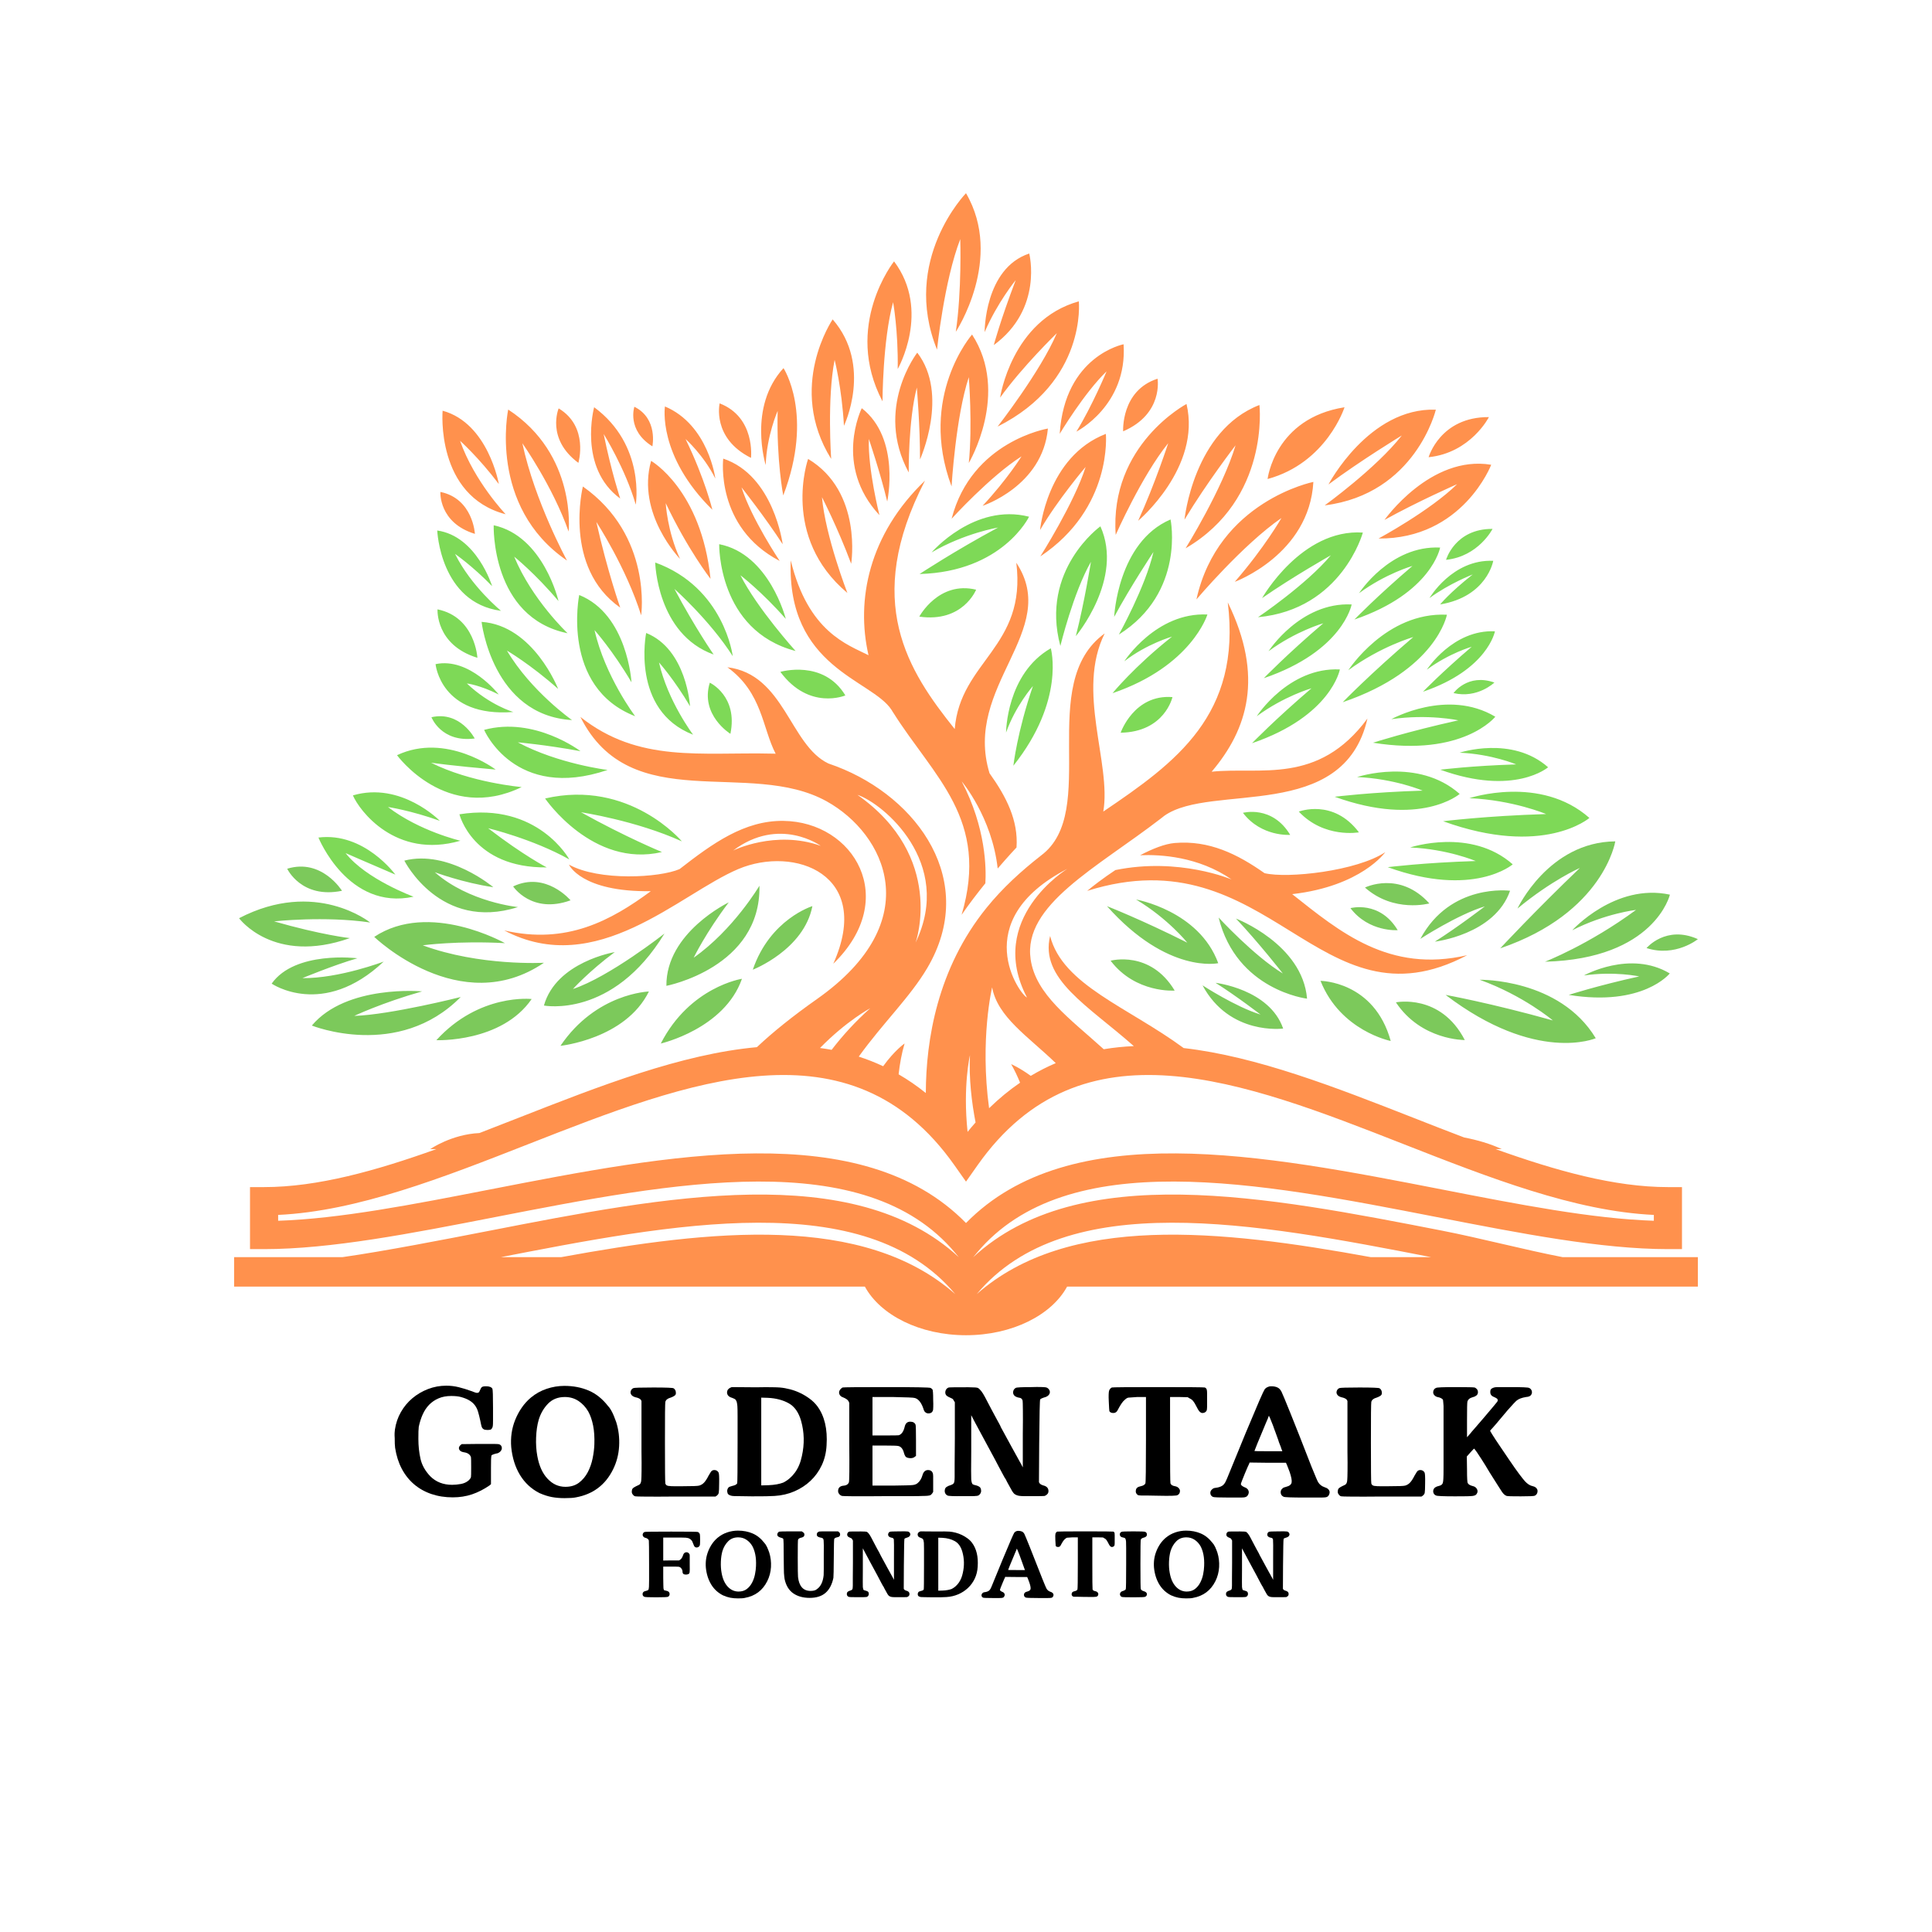
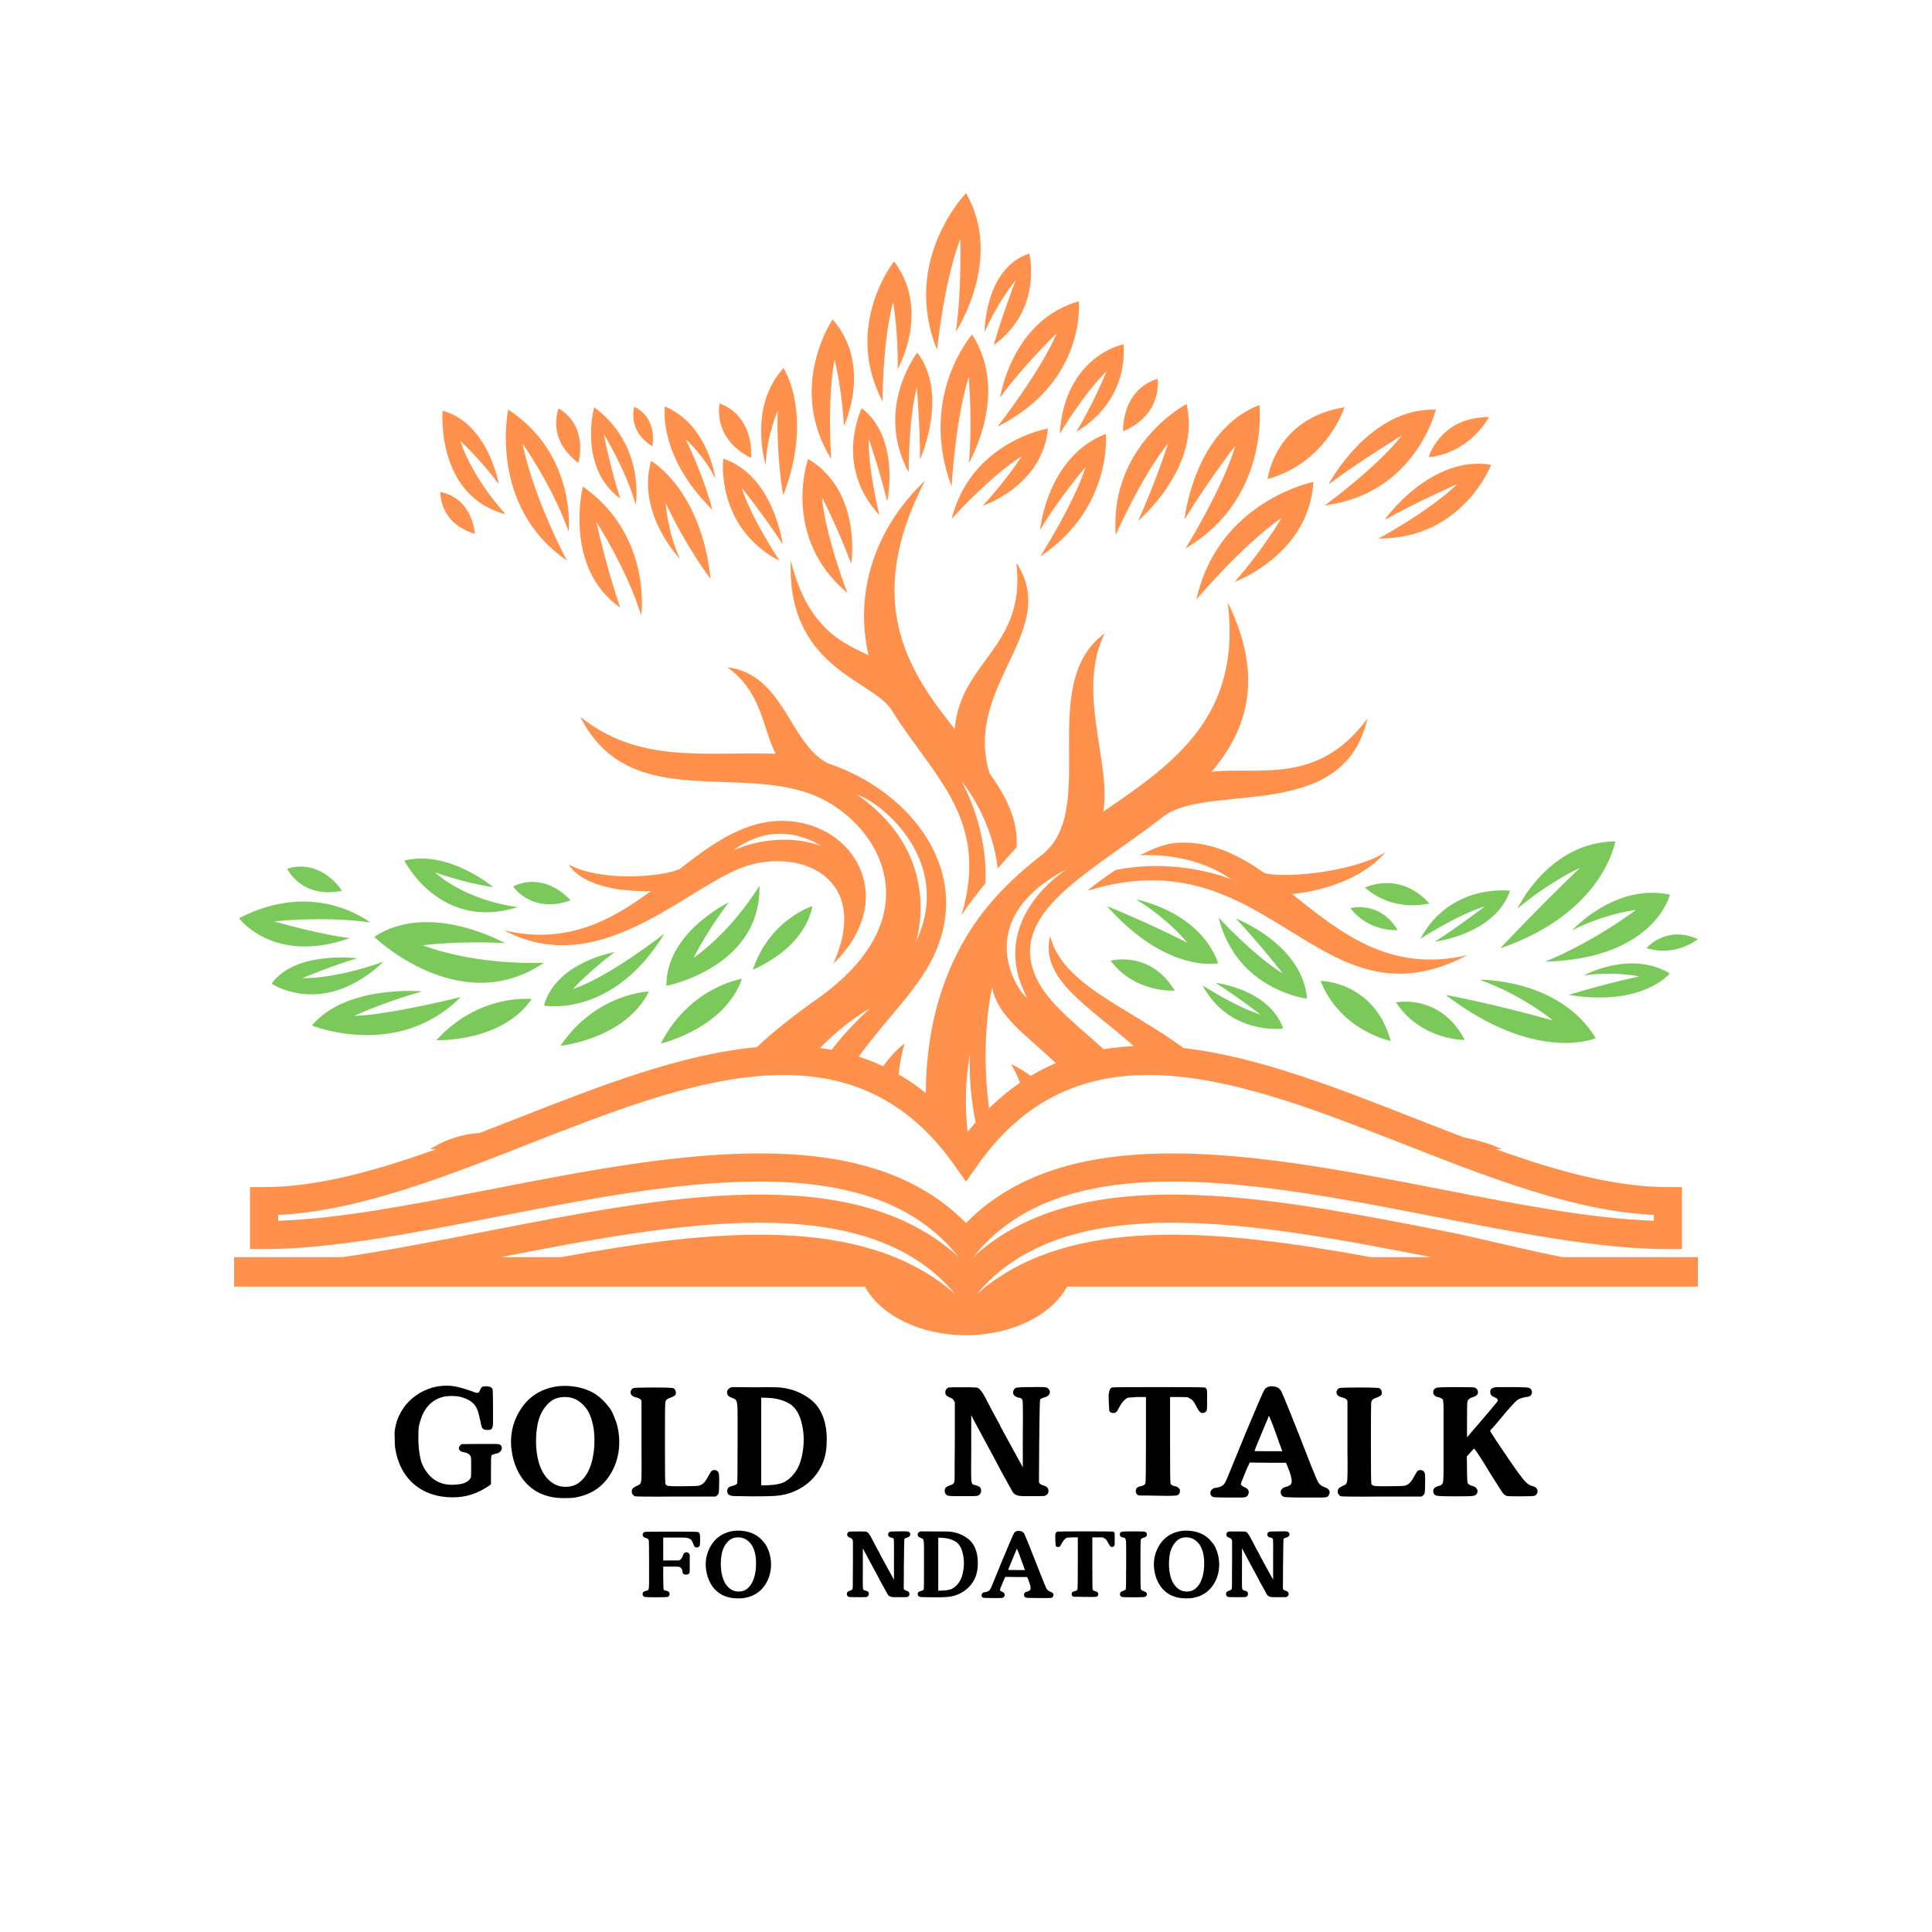
<svg xmlns="http://www.w3.org/2000/svg" width="1024" zoomAndPan="magnify" viewBox="0 0 768 768" height="1024" preserveAspectRatio="xMidYMid meet" version="1.0">
  <defs>
    <g />
    <clipPath id="54badea343">
      <path d="M 175 76.801 L 593 76.801 L 593 245 L 175 245 Z M 175 76.801 " clip-rule="nonzero" />
    </clipPath>
    <clipPath id="06a39a3b54">
      <path d="M 93 191 L 675 191 L 675 530.867 L 93 530.867 Z M 93 191 " clip-rule="nonzero" />
    </clipPath>
  </defs>
  <rect x="-76.8" width="921.6" fill="#ffffff" y="-76.8" height="921.6" fill-opacity="1" />
  <rect x="-76.8" width="921.6" fill="#ffffff" y="-76.8" height="921.6" fill-opacity="1" />
  <g clip-path="url(#54badea343)">
    <path fill="#ff914d" d="M 231.703 193.391 C 231.703 193.391 223.688 225.527 246.555 241.551 C 246.555 241.551 241.5 227.262 237.055 207.492 C 237.055 207.492 248.945 225.648 254.871 244.598 C 254.871 244.598 259.465 212.961 231.703 193.391 Z M 522.086 191.566 C 522.086 191.566 484.211 199.172 475.602 238.277 C 475.602 238.277 494.035 216.492 509.395 205.918 C 509.395 205.918 502.723 217.605 490.836 231.285 C 490.836 231.285 520.469 220.473 522.086 191.566 Z M 321.234 182.426 C 321.234 182.426 310.273 213.363 336.855 235.727 C 336.855 235.727 328.125 213.254 326.742 197.633 C 326.742 197.633 333.012 209.758 338.355 224.098 C 338.355 224.098 343 195.473 321.234 182.426 Z M 258.824 183.203 C 258.824 183.203 278.777 194.598 282.445 230.098 C 282.445 230.098 273.48 218.617 264.637 200.02 C 264.637 200.02 265.223 211.195 270.324 222.172 C 270.324 222.172 252.895 204.277 258.824 183.203 Z M 287.496 182.305 C 287.496 182.305 284.172 209.555 309.941 222.98 C 309.941 222.98 298.727 206.219 294.758 193.719 C 294.758 193.719 304.164 205.617 311.133 216.355 C 311.133 216.355 307.637 189 287.496 182.305 Z M 202.016 162.801 C 202.016 162.801 193.891 201.273 225.391 222.828 C 225.391 222.828 212.582 199.359 207.641 176.188 C 207.641 176.188 219.695 193.262 226.035 211.301 C 226.035 211.301 229.391 180.699 202.016 162.801 Z M 439.598 172.473 C 439.598 172.473 442.383 201.941 413.543 221.184 C 413.543 221.184 427.035 199.934 431.551 185.621 C 431.551 185.621 420.391 198.73 413.441 210.699 C 413.441 210.699 416.066 181.574 439.598 172.473 Z M 500.645 160.996 C 500.645 160.996 504.91 198.324 471.289 217.965 C 471.289 217.965 485.949 194.402 491.152 177.027 C 491.152 177.027 479.965 191.484 470.855 206.57 C 470.855 206.57 474.375 171.125 500.645 160.996 Z M 592.777 184.754 C 592.777 184.754 581.473 214.293 547.992 214.074 C 547.992 214.074 568.445 203.051 579.227 192.461 C 579.227 192.461 563.234 199.508 550.352 206.684 C 550.352 206.684 568.656 180.715 592.777 184.754 Z M 471.66 160.586 C 471.66 160.586 440.984 176.766 443.512 212.625 C 443.512 212.625 453.848 189.184 464.383 176.168 C 464.383 176.168 459.188 192.223 452.426 207.023 C 452.426 207.023 477.617 185.887 471.66 160.586 Z M 175.062 195.547 C 175.062 195.547 174.871 198.609 176.492 202.227 C 178.113 205.84 181.543 210.008 188.785 212.223 C 188.785 212.223 188.051 198.195 175.062 195.547 Z M 416.559 170.355 C 416.559 170.355 386.227 175.344 378.289 206.199 C 378.289 206.199 393.555 189.391 406.066 181.41 C 406.066 181.41 400.434 190.52 390.598 201.066 C 390.598 201.066 414.461 193.297 416.559 170.355 Z M 342.566 162.266 C 342.566 162.266 331.219 185.055 349.59 204.773 C 349.59 204.773 344.977 186.652 345.379 174.492 C 345.379 174.492 349.914 187.809 352.684 199.352 C 352.684 199.352 358.098 174.355 342.566 162.266 Z M 175.945 163.266 C 175.945 163.266 173.051 197.129 201.004 204.422 C 201.004 204.422 188.551 191.379 182.879 175.223 C 182.879 175.223 190.27 181.793 198.293 192.414 C 198.293 192.414 194.102 168.211 175.945 163.266 Z M 264.324 161.57 C 264.324 161.57 261.273 181.109 283.18 202.645 C 283.18 202.645 280.27 190.449 272.512 174.512 C 272.512 174.512 279.715 180.906 284.355 190.234 C 284.355 190.234 281.684 168.898 264.324 161.57 Z M 570.773 162.848 C 570.773 162.848 562.781 196.359 526.594 200.895 C 526.594 200.895 547.113 186.074 557.242 173.105 C 557.242 173.105 540.98 182.992 528.086 192.578 C 528.086 192.578 544.152 161.926 570.773 162.848 Z M 236.18 161.875 C 236.18 161.875 229.668 185.82 246.543 198.18 C 246.543 198.18 242.98 187.398 239.965 172.52 C 239.965 172.52 248.586 186.309 252.723 200.598 C 252.723 200.598 256.664 176.969 236.18 161.875 Z M 311.453 146.332 C 311.453 146.332 323.652 164.82 311.352 196.949 C 311.352 196.949 308.641 183.176 309.133 163.328 C 309.133 163.328 304.77 173.195 304.379 184.859 C 304.379 184.859 297.176 161.875 311.453 146.332 Z M 386.406 132.984 C 386.406 132.984 364.895 157.535 378.258 193.359 C 378.258 193.359 379.91 165.648 385.113 149.934 C 385.113 149.934 386.629 168.867 385.113 184.051 C 385.113 184.051 401.57 156.312 386.406 132.984 Z M 534.469 161.891 C 534.469 161.891 532.715 167.418 528.012 173.746 C 523.312 180.074 515.668 187.207 503.887 190.418 C 503.887 190.418 506.688 166.281 534.469 161.891 Z M 364.625 140.184 C 364.625 140.184 347.449 162.285 361.23 187.809 C 361.23 187.809 361.035 167.133 364.453 154.062 C 364.453 154.062 365.77 169.512 365.719 182.641 C 365.719 182.641 377.418 156.809 364.625 140.184 Z M 222.078 162.34 C 222.078 162.34 220.797 165.348 221.129 169.562 C 221.469 173.773 223.426 179.188 229.91 183.996 C 229.91 183.996 234.188 169.645 222.078 162.34 Z M 331 126.961 C 331 126.961 312.629 153.793 330.402 182.426 C 330.402 182.426 328.723 158.465 331.773 143.062 C 331.773 143.062 334.617 154.031 335.484 169.262 C 335.484 169.262 346.996 145.344 331 126.961 Z M 286.07 160.348 C 286.07 160.348 285.27 163.809 286.422 168.246 C 287.578 172.684 290.691 178.098 298.531 182.012 C 298.531 182.012 300.387 165.867 286.07 160.348 Z M 591.867 165.805 C 591.867 165.805 590.055 169.359 586.152 173.129 C 582.25 176.902 576.262 180.883 567.898 181.746 C 567.898 181.746 572.512 165.668 591.867 165.805 Z M 252.172 161.691 C 252.172 161.691 251.391 164.02 251.895 167.152 C 252.398 170.285 254.188 174.215 259.332 177.426 C 259.332 177.426 261.668 166.43 252.172 161.691 Z M 446.645 136.852 C 446.645 136.852 423.23 141.344 421.254 172.441 C 421.254 172.441 430.973 156.195 439.883 147.617 C 439.883 147.617 434.188 161.34 427.883 171.574 C 427.883 171.574 448.234 161.266 446.645 136.852 Z M 460.145 150.543 C 460.145 150.543 460.75 154.039 459.344 158.402 C 457.938 162.766 454.516 167.996 446.469 171.457 C 446.469 171.457 445.535 155.23 460.145 150.543 Z M 428.848 119.789 C 428.848 119.789 432.125 151.703 396.562 169.574 C 396.562 169.574 413.629 147.684 420.102 132.449 C 420.102 132.449 406.457 145.66 397.562 158.059 C 397.562 158.059 402.051 127.285 428.848 119.789 Z M 355.402 103.898 C 355.402 103.898 335.027 129.512 350.812 159.531 C 350.812 159.531 350.852 135.363 355.02 120.125 C 355.02 120.125 357.086 131.336 356.855 146.688 C 356.855 146.688 370.141 123.504 355.402 103.898 Z M 383.996 76.801 C 383.996 76.801 358.113 103.352 372.48 138.992 C 372.48 138.992 375.281 111.75 381.719 95.051 C 381.719 95.051 382.371 115.57 379.945 131.902 C 379.945 131.902 399.164 102.793 383.996 76.801 Z M 409.137 100.781 C 409.137 100.781 414.777 122.746 395.047 137.176 C 395.047 137.176 397.617 127.469 403.758 111.363 C 403.758 111.363 396.488 120.195 391.406 132.027 C 391.406 132.027 391.262 106.711 409.137 100.781 Z M 409.137 100.781 " fill-opacity="1" fill-rule="evenodd" />
  </g>
  <path fill="#7cc95b" d="M 222.789 415.73 C 222.789 415.73 229.242 415.062 236.863 412.031 C 244.488 409 253.277 403.602 257.949 394.137 C 257.949 394.137 237 394.746 222.789 415.73 Z M 262.68 414.812 C 262.68 414.812 269.004 413.363 276.199 409.422 C 283.395 405.48 291.457 399.047 294.938 389.086 C 294.938 389.086 274.219 392.25 262.68 414.812 Z M 634.336 412.711 C 634.336 412.711 610.75 422.973 574.645 395.484 C 574.645 395.484 592.422 398.68 617.293 405.645 C 617.293 405.645 605.637 395.758 588.199 389.469 C 588.199 389.469 619.961 388.875 634.336 412.711 Z M 552.832 413.805 C 552.832 413.805 547.836 412.812 541.852 409.332 C 535.863 405.852 528.891 399.875 524.926 389.906 C 524.926 389.906 546.273 389.984 552.832 413.805 Z M 173.465 413.488 C 173.465 413.488 179.949 413.746 187.926 411.832 C 195.902 409.918 205.371 405.828 211.344 397.129 C 211.344 397.129 190.52 394.746 173.465 413.488 Z M 582.273 413.43 C 582.273 413.43 577.949 413.48 572.363 411.633 C 566.777 409.785 559.934 406.043 554.898 398.449 C 554.898 398.449 572.656 394.777 582.273 413.43 Z M 123.965 407.672 C 123.965 407.672 158.277 421.504 183.137 396.328 C 183.137 396.328 155.258 403.371 140.824 403.836 C 140.824 403.836 151.715 398.66 167.797 394.09 C 167.797 394.09 137.719 391.293 123.965 407.672 Z M 510.074 408.867 C 510.074 408.867 488.777 411.727 478.027 391.688 C 478.027 391.688 491.25 400.305 501.07 403.293 C 501.07 403.293 491.668 396.043 483.199 390.688 C 483.199 390.688 504.645 393.168 510.074 408.867 Z M 216.219 399.715 C 216.219 399.715 243.488 405.031 264.133 371.109 C 264.133 371.109 242.172 388.367 227.75 393.145 C 227.75 393.145 234.113 386.102 244.371 378.477 C 244.371 378.477 221.105 382.32 216.219 399.715 Z M 519.574 396.984 C 519.574 396.984 491.574 393.699 484.422 364.73 C 484.422 364.73 498.43 379.984 509.941 386.973 C 509.941 386.973 500.348 374.703 491.32 365.145 C 491.32 365.145 517.77 375.262 519.574 396.984 Z M 663.758 386.953 C 663.758 386.953 653.203 400.273 623.602 395.488 C 623.602 395.488 634.961 391.816 651.621 388.137 C 651.621 388.137 641.754 386 629.629 387.762 C 629.629 387.762 647.957 377.531 663.758 386.953 Z M 107.992 391.008 C 107.992 391.008 128.34 405.027 152.535 382.238 C 152.535 382.238 134.879 388.965 120.207 388.824 C 120.207 388.824 132.539 383.684 142.066 380.922 C 142.066 380.922 117.27 377.82 107.992 391.008 Z M 466.953 393.77 C 466.953 393.77 463.066 394.07 457.941 392.73 C 452.816 391.398 446.449 388.43 441.484 381.898 C 441.484 381.898 457.227 377.566 466.953 393.77 Z M 264.902 391.887 C 264.902 391.887 302.535 384.66 301.891 352.09 C 301.891 352.09 291.547 369.598 275.75 380.699 C 275.75 380.699 280.617 370.672 289.688 358.711 C 289.688 358.711 264.707 370.672 264.902 391.887 Z M 148.762 372.426 C 148.762 372.426 182.859 405.383 216.223 382.715 C 216.223 382.715 190.734 384.152 168.047 375.773 C 168.047 375.773 181.898 373.887 200.727 374.922 C 200.727 374.922 170.66 357.887 148.762 372.426 Z M 299.25 385.469 C 299.25 385.469 304.328 383.5 309.828 379.355 C 315.328 375.215 321.25 368.898 322.938 360.199 C 322.938 360.199 306.109 365.332 299.25 385.469 Z M 484.27 382.883 C 484.27 382.883 464.184 387.328 440.047 360.219 C 440.047 360.219 453.516 365.449 471.969 374.723 C 471.969 374.723 464.336 365.176 451.609 357.566 C 451.609 357.566 476.633 361.965 484.27 382.883 Z M 663.816 355.637 C 663.816 355.637 657.809 381.16 614.168 382.293 C 614.168 382.293 631.555 375.551 650.355 361.699 C 650.355 361.699 638.207 363.074 624.992 369.793 C 624.992 369.793 642.043 350.957 663.816 355.637 Z M 674.93 373.32 C 674.93 373.32 672.703 375.141 669.043 376.488 C 665.379 377.844 660.277 378.73 654.52 376.871 C 654.52 376.871 662.223 367.617 674.93 373.32 Z M 642.102 334.457 C 642.102 334.457 637.59 362.914 596.359 376.98 C 596.359 376.98 610.23 362.066 628.023 345.023 C 628.023 345.023 616.855 349.887 603.227 361.156 C 603.227 361.156 615.543 334.691 642.102 334.457 Z M 95.031 365 C 95.031 365 108.68 383.645 139.074 372.914 C 139.074 372.914 127.852 371.684 108.957 366.258 C 108.957 366.258 128.949 364.039 147.141 366.707 C 147.141 366.707 125.473 349.172 95.031 365 Z M 600.273 354.09 C 600.273 354.09 576.574 350.906 564.613 373.207 C 564.613 373.207 579.324 363.617 590.254 360.293 C 590.254 360.293 579.793 368.359 570.371 374.316 C 570.371 374.316 594.227 371.559 600.273 354.09 Z M 555.602 369.754 C 555.602 369.754 552.738 369.973 548.961 368.988 C 545.18 368.004 540.484 365.816 536.824 361 C 536.824 361 548.434 357.805 555.602 369.754 Z M 160.73 342.109 C 160.73 342.109 174.957 370.422 205.898 360.578 C 205.898 360.578 186.43 358.684 172.848 346.727 C 172.848 346.727 184.148 350.941 196.105 352.676 C 196.105 352.676 178.227 337.629 160.73 342.109 Z M 568.184 359.121 C 568.184 359.121 564.664 360.098 559.707 359.797 C 554.75 359.5 548.352 357.922 542.598 352.816 C 542.598 352.816 556.297 345.977 568.184 359.121 Z M 203.98 352.367 C 203.98 352.367 205.816 355.152 209.586 357.234 C 213.355 359.32 219.062 360.699 226.797 357.891 C 226.797 357.891 217 346.184 203.98 352.367 Z M 114.168 345.332 C 114.168 345.332 115.582 348.355 119.008 350.961 C 122.438 353.57 127.883 355.762 135.945 354.102 C 135.945 354.102 127.945 341.098 114.168 345.332 Z M 114.168 345.332 " fill-opacity="1" fill-rule="evenodd" />
-   <path fill="#7ed957" d="M 126.586 332.938 C 126.586 332.938 138.305 362.078 164.402 356.453 C 164.402 356.453 145.523 349.523 137.379 339.121 C 137.379 339.121 144.625 342.301 157.164 347.676 C 157.164 347.676 144.836 330.672 126.586 332.938 Z M 601.336 343.594 C 601.336 343.594 585.781 357.066 551.652 344.715 C 551.652 344.715 565.984 342.906 586.629 342.273 C 586.629 342.273 575.371 337.512 560.559 336.883 C 560.559 336.883 584.66 328.836 601.336 343.594 Z M 182.633 323.695 C 182.633 323.695 187.887 345.117 217.352 344.805 C 217.352 344.805 208.238 340.152 194.031 329.227 C 194.031 329.227 211.77 333.469 226.316 341.637 C 226.316 341.637 213.867 318.719 182.633 323.695 Z M 216.684 317.41 C 216.684 317.41 235.582 345.176 263.141 338.695 C 263.141 338.695 248.922 332.871 230.961 322.883 C 230.961 322.883 252.73 326.148 271.066 334.461 C 271.066 334.461 250.23 309.621 216.684 317.41 Z M 140.289 316.18 C 142.715 321.965 157.145 341.684 183.012 334.207 C 183.012 334.207 166.781 330.422 154.219 320.797 C 154.219 320.797 163.258 322.137 174.84 326.289 C 174.84 326.289 159.445 310.539 140.289 316.18 Z M 631.816 325.145 C 631.816 325.145 613.613 340.91 573.672 326.457 C 573.672 326.457 590.445 324.34 614.609 323.598 C 614.609 323.598 601.434 318.027 584.094 317.289 C 584.094 317.289 612.305 307.871 631.816 325.145 Z M 512.871 331.875 C 512.871 331.875 510.008 332.094 506.227 331.109 C 502.445 330.125 497.754 327.934 494.09 323.117 C 494.09 323.117 505.699 319.926 512.871 331.875 Z M 540.191 330.867 C 540.191 330.867 536.746 331.496 532.035 330.781 C 527.328 330.066 521.352 328.008 516.297 322.629 C 516.297 322.629 529.977 317.281 540.191 330.867 Z M 580.246 315.605 C 580.246 315.605 564.699 329.074 530.566 316.727 C 530.566 316.727 544.898 314.914 565.539 314.285 C 565.539 314.285 554.285 309.523 539.469 308.891 C 539.469 308.891 563.57 300.848 580.246 315.605 Z M 157.824 300.199 C 157.824 300.199 177.5 327.297 207.371 312.879 C 207.371 312.879 187.062 311.125 171.348 303.191 C 171.348 303.191 179.59 304.402 197.039 305.918 C 197.039 305.918 177.363 290.988 157.824 300.199 Z M 615.395 305 C 615.395 305 601.98 316.617 572.543 305.969 C 572.543 305.969 584.91 304.406 602.711 303.859 C 602.711 303.859 593.008 299.754 580.227 299.211 C 580.227 299.211 601.012 292.273 615.395 305 Z M 192.445 290.141 C 192.445 290.141 204.648 318.594 241.527 306.07 C 241.527 306.07 221.906 303.676 205.832 295.086 C 205.832 295.086 216.82 296.043 230.758 298.602 C 230.758 298.602 212.484 284.688 192.445 290.141 Z M 417.711 257.707 C 417.711 257.707 423.57 278.332 402.832 304.391 C 402.832 304.391 404.355 290.887 410.605 272.715 C 410.605 272.715 403.695 280.547 399.93 291.195 C 399.93 291.195 399.996 267.883 417.711 257.707 Z M 594.41 284.906 C 594.41 284.906 581.637 301.031 545.801 295.238 C 545.801 295.238 559.551 290.797 579.719 286.34 C 579.719 286.34 567.773 283.754 553.098 285.883 C 553.098 285.883 575.285 273.5 594.41 284.906 Z M 532.621 266.113 C 532.621 266.113 529.223 284.68 497.703 295.434 C 497.703 295.434 506.926 285.906 521.34 273.605 C 521.34 273.605 510.551 276.66 499.582 284.711 C 499.582 284.711 512.215 265.121 532.621 266.113 Z M 171.508 285.105 C 171.508 285.105 172.477 287.648 175.109 289.98 C 177.742 292.309 182.043 294.422 188.703 293.559 C 188.703 293.559 182.98 282.492 171.508 285.105 Z M 256.859 251.621 C 256.859 251.621 250.625 282.406 275.52 292.055 C 275.52 292.055 265.465 278.762 261.965 263.332 C 261.965 263.332 268.051 270.145 274.297 280.742 C 274.297 280.742 273.004 258.082 256.859 251.621 Z M 282.156 271.383 C 282.156 271.383 284.98 272.699 287.414 275.902 C 289.848 279.102 291.895 284.18 290.348 291.707 C 290.348 291.707 278.207 284.242 282.156 271.383 Z M 466.07 277.109 C 466.07 277.109 465.301 280.578 462.344 284.082 C 459.383 287.582 454.234 291.121 445.477 291.266 C 445.477 291.266 450.773 275.902 466.07 277.109 Z M 191.438 247.203 C 191.438 247.203 195.629 284.402 227.395 286.242 C 227.395 286.242 211.125 274.844 201.512 258.617 C 201.512 258.617 210.91 264.117 221.871 273.855 C 221.871 273.855 212.113 248.625 191.438 247.203 Z M 230.246 236.52 C 230.246 236.52 222.82 273.207 252.488 284.711 C 252.488 284.711 240.504 268.867 236.332 250.473 C 236.332 250.473 243.59 258.594 251.031 271.227 C 251.031 271.227 249.488 244.215 230.246 236.52 Z M 173.141 264.004 C 173.141 264.004 175.129 285.289 204.059 283.027 C 204.059 283.027 194.719 280.352 185.598 271.688 C 185.598 271.688 190.668 272.25 198.262 276.082 C 198.262 276.082 186.664 261.152 173.141 264.004 Z M 575.172 244.359 C 575.172 244.359 571.141 266.391 533.75 279.145 C 533.75 279.145 544.688 267.844 561.793 253.25 C 561.793 253.25 548.992 256.875 535.98 266.426 C 535.98 266.426 550.969 243.184 575.172 244.359 Z M 336.047 276.441 C 336.047 276.441 332.453 277.973 327.43 277.57 C 322.402 277.164 315.941 274.824 310.207 267.082 C 310.207 267.082 327.34 261.992 336.047 276.441 Z M 594.047 271.324 C 594.047 271.324 592.371 272.934 589.5 274.262 C 586.629 275.59 582.566 276.637 577.801 275.508 C 577.801 275.508 583.414 267.543 594.047 271.324 Z M 479.969 244.277 C 479.969 244.277 473.77 264.801 442.25 275.551 C 442.25 275.551 450.82 265.004 465.887 253.074 C 465.887 253.074 455.844 255.941 446.93 262.875 C 446.93 262.875 459.562 243.281 479.969 244.277 Z M 594.258 250.961 C 594.258 250.961 591.477 266.168 565.66 274.973 C 565.66 274.973 573.211 267.172 585.023 257.098 C 585.023 257.098 576.18 259.598 567.199 266.191 C 567.199 266.191 577.547 250.148 594.258 250.961 Z M 537.305 240.277 C 537.305 240.277 533.906 258.844 502.387 269.594 C 502.387 269.594 511.609 260.07 526.023 247.77 C 526.023 247.77 515.234 250.82 504.266 258.875 C 504.266 258.875 516.898 239.281 537.305 240.277 Z M 173.922 242.23 C 173.922 242.23 173.703 245.766 175.574 249.941 C 177.445 254.113 181.406 258.93 189.77 261.48 C 189.77 261.48 188.922 245.285 173.922 242.23 Z M 260.457 223.605 C 260.457 223.605 261.09 252.078 283.688 260.188 C 283.688 260.188 276.258 249.484 268.09 234.09 C 268.09 234.09 282.07 246.457 291.277 260.832 C 291.277 260.832 287.918 233.547 260.457 223.605 Z M 285.891 216.324 C 285.891 216.324 285.215 250.625 316.254 258.781 C 316.254 258.781 301.043 241.922 294.34 228.684 C 294.34 228.684 302.844 235.191 312.363 246.023 C 312.363 246.023 305.898 220.215 285.891 216.324 Z M 437.426 209.223 C 437.426 209.223 413.352 226.496 421.512 256.777 C 421.512 256.777 426.633 235.621 433.664 223.336 C 433.664 223.336 431.086 239.5 427.648 252.883 C 427.648 252.883 446.824 230.121 437.426 209.223 Z M 465.316 206.496 C 465.316 206.496 471.305 235.52 444.773 252.242 C 444.773 252.242 455.352 233.219 458.516 219.418 C 458.516 219.418 449.449 233.051 442.902 245.219 C 442.902 245.219 444.242 215.484 465.316 206.496 Z M 196.25 208.801 C 196.25 208.801 195.074 245.469 225.625 251.727 C 225.625 251.727 211.453 238.379 204.41 221.289 C 204.41 221.289 212.75 227.949 222.012 238.938 C 222.012 238.938 216.105 213.09 196.25 208.801 Z M 572.473 217.664 C 572.473 217.664 569.156 235.777 538.402 246.27 C 538.402 246.27 547.398 236.977 561.461 224.977 C 561.461 224.977 550.938 227.953 540.234 235.809 C 540.234 235.809 552.562 216.695 572.473 217.664 Z M 388.02 234.41 C 388.02 234.41 386.707 237.711 383.23 240.703 C 379.754 243.691 374.109 246.367 365.438 245.117 C 365.438 245.117 373.109 230.789 388.02 234.41 Z M 541.758 211.707 C 541.758 211.707 533.438 242.238 500.086 245.348 C 500.086 245.348 519.355 232.344 529.035 220.727 C 529.035 220.727 513.816 229.332 501.699 237.758 C 501.699 237.758 517.344 210.082 541.758 211.707 Z M 173.812 210.883 C 173.812 210.883 174.93 239.617 199.164 242.812 C 199.164 242.812 187.344 233.164 180.891 220.195 C 180.891 220.195 187.781 224.938 195.629 233.012 C 195.629 233.012 189.574 213.133 173.812 210.883 Z M 593.586 222.934 C 593.586 222.934 591.176 237.16 572.48 240.273 C 572.48 240.273 576.16 235.668 585.43 228.355 C 585.43 228.355 576.176 231.918 568.242 237.742 C 568.242 237.742 577.336 222.215 593.586 222.934 Z M 409.07 205.402 C 409.07 205.402 398.566 227.285 365.543 228.18 C 365.543 228.18 379.691 218.863 396.758 209.703 C 396.758 209.703 383.422 211.941 370.32 219.594 C 370.32 219.594 387.297 199.824 409.07 205.402 Z M 593.309 210.246 C 593.309 210.246 591.914 212.988 588.902 215.898 C 585.895 218.805 581.273 221.879 574.824 222.543 C 574.824 222.543 578.383 210.141 593.309 210.246 Z M 593.309 210.246 " fill-opacity="1" fill-rule="evenodd" />
  <g clip-path="url(#06a39a3b54)">
    <path fill="#ff914d" d="M 368.031 434.5 C 368.082 413.426 372.637 385.023 392.133 360.902 C 398.566 352.941 406.016 346.188 413.863 340.059 L 413.844 340.07 C 437.41 322.516 411.516 271.766 439.133 251.801 C 427.707 274.73 441.875 303.445 438.578 322.609 C 467.52 303.043 493.555 284.152 488.059 239.465 C 502.547 269.008 495.898 290.004 481.648 306.766 C 500.926 304.73 523.914 312.234 543.574 285.648 C 534.137 327.199 481.664 311.105 462.906 324.238 C 462.414 324.621 461.922 325.004 461.43 325.387 L 461.383 325.426 L 461.391 325.422 C 436.031 344.969 406.594 359.699 409.688 381.281 C 411.703 395.363 425.246 404.848 438.754 417.086 C 442.68 416.426 446.664 416.02 450.707 415.84 C 432.453 399.703 413.273 389.191 417.434 372.059 C 422.363 391.52 448.324 400.289 470.527 416.617 C 499.637 419.953 530.828 432.176 561.969 444.383 C 568.656 447.008 575.344 449.629 582 452.156 C 587.312 453.18 592.359 454.648 596.961 456.777 L 594.5 456.777 C 618.422 465.352 641.707 471.891 663.02 471.891 L 668.613 471.891 L 668.613 496.547 L 663.02 496.547 C 636.477 496.547 604.449 490.305 571.152 483.809 C 500.617 470.055 424.188 455.152 388.281 498.055 L 386.844 499.77 C 428.793 461.039 503.766 475.656 573.25 489.203 C 588.234 492.121 606.047 496.82 621.18 499.738 L 674.93 499.738 L 674.93 511.449 L 424.188 511.449 C 418.059 522.738 402.375 530.773 384 530.773 C 365.617 530.773 349.934 522.738 343.805 511.449 L 93.059 511.449 L 93.059 499.738 L 136.121 499.738 C 152.828 497.352 176.414 492.773 194.723 489.203 L 194.746 489.203 C 264.223 475.656 339.184 461.043 381.145 499.762 L 379.715 498.055 C 343.805 455.156 267.387 470.055 196.863 483.809 C 163.562 490.305 131.539 496.547 104.977 496.547 L 99.383 496.547 L 99.383 471.891 L 104.977 471.891 C 126.289 471.891 149.574 465.352 173.496 456.777 L 171.031 456.777 C 171.031 456.777 179.527 450.902 190.582 450.402 C 195.719 448.426 200.875 446.406 206.027 444.383 C 238.383 431.699 270.793 418.996 300.875 416.266 C 307.125 410.379 314.93 404.066 324.805 397.109 C 369.031 365.949 351.754 331.43 328.684 318.582 C 297.859 301.41 250.684 324.926 230.719 284.992 C 253.969 303.426 278.594 298.879 307.418 299.586 C 307.723 299.598 308.031 299.613 308.336 299.621 C 303.02 289.434 303.07 275.328 289.152 265.242 C 311.867 268.031 313.93 296.191 329.301 303.5 C 330.383 303.859 331.453 304.25 332.516 304.656 L 332.57 304.672 L 332.562 304.676 C 365.016 317.102 388.902 350.438 368.602 384.809 C 361.723 396.453 351.055 406.559 341.371 420.023 C 344.656 421.082 347.891 422.348 351.07 423.844 C 355.629 417.5 359.594 414.797 359.594 414.797 C 358.441 418.66 357.684 422.828 357.211 427.059 C 360.902 429.195 364.508 431.664 368.031 434.5 Z M 568.918 499.738 C 499.02 486.113 423.812 471.965 388.281 514.414 L 388.254 514.445 C 424.707 482.375 484.926 488.77 544.922 499.738 Z M 379.734 514.438 L 379.715 514.414 C 343.805 471.52 267.387 486.414 196.863 500.168 L 199.074 499.738 L 223.07 499.738 C 283.074 488.77 343.285 482.379 379.734 514.438 Z M 557.902 454.785 C 494.004 429.742 429.887 404.598 388.562 463.238 L 384 469.719 L 379.43 463.238 C 338.105 404.598 273.98 429.742 210.09 454.785 C 176.012 468.148 141.992 481.488 110.57 482.949 L 110.57 485.27 C 135.047 484.48 164.344 478.77 194.723 472.84 L 194.746 472.84 C 265.828 458.98 342.652 444.004 384 486.172 C 425.336 444.004 502.168 458.98 573.25 472.84 C 603.633 478.77 632.93 484.48 657.426 485.27 L 657.426 482.949 C 626.004 481.488 591.984 468.148 557.902 454.785 Z M 387.805 446.188 C 386.734 447.395 385.676 448.645 384.629 449.938 C 382.695 431.668 385.574 419.453 385.574 419.453 C 385.121 428.824 386.27 438.258 387.805 446.188 Z M 419.684 422.609 C 416.316 424.043 413 425.723 409.75 427.668 C 405.316 424.453 401.949 423.008 401.949 423.008 C 403.34 425.465 404.512 427.938 405.496 430.391 C 401.273 433.277 397.164 436.641 393.18 440.531 C 389.438 413.094 394.387 392.477 394.387 392.477 C 396.551 404.289 408.578 411.895 419.684 422.609 Z M 330.59 417.324 C 329.055 417.043 327.516 416.797 325.965 416.594 C 336.664 405.68 345.945 400.789 345.945 400.789 C 340.02 406.051 334.938 411.664 330.59 417.324 Z M 424.281 345.375 C 424.281 345.375 416.164 350.32 410.102 359.184 C 404.035 368.047 400.023 380.828 408.234 396.5 C 405.621 395.66 384.219 366.121 424.281 345.375 Z M 502.672 347.098 L 502.68 347.098 C 511.84 349.312 539.395 346.258 550.664 338.746 C 550.664 338.746 541.184 352.293 513.664 355.434 C 532.574 370.398 552.184 386.91 583.23 379.707 C 524.09 410.957 504.895 331.227 432.176 354.141 C 434.484 352.191 438.586 349.047 443.375 345.867 C 468.77 340.676 489.582 349.602 489.582 349.602 C 476.387 340.469 461.277 339.625 453.227 339.969 C 458.141 337.387 463.035 335.441 466.977 335.105 C 480.625 333.949 491.871 339.488 502.672 347.098 Z M 270.141 345.48 C 262.184 348.922 238.203 350.324 226.168 343.699 C 226.168 343.699 230.922 354.637 258.711 354.258 C 242.879 365.934 225.199 375.605 200.438 369.855 C 237.141 389.25 270.047 355.363 293.508 345.457 C 315.805 336.047 347.191 347.551 331.246 383.105 C 357.867 357.277 339.473 326.691 311.441 326.312 C 295.883 326.105 283.215 335.316 270.141 345.48 Z M 340.836 315.957 C 345.926 317.637 355.535 324.379 361.961 334.664 C 368.387 344.953 371.629 358.781 363.98 374.645 C 363.98 374.645 375.992 340.668 340.836 315.957 Z M 404 223.707 C 408.137 257.277 381.711 262.723 379.516 289.805 C 361.035 266.711 342.82 239.199 367.703 191.047 C 345.383 212.434 340.191 238.543 345.254 260.465 C 336.941 256.246 321.281 251.297 314.336 222.773 C 312.699 265.5 346.492 270.066 354.379 282.156 L 354.68 282.637 C 354.773 282.801 354.867 282.961 354.953 283.125 L 354.973 283.109 C 371.254 309.004 393.492 325.648 382.254 363.652 C 385.281 359.262 388.59 354.957 391.695 351.125 C 392.051 345.422 391.988 329.148 382.289 310.609 C 382.289 310.609 394.324 324.777 396.598 345.25 C 400.938 340.191 404.082 336.879 404.082 336.879 C 404.828 326.211 400.109 316.809 393.352 307.375 L 393.352 307.367 C 382.723 272.598 421.914 250.762 404 223.707 Z M 326.246 336.234 C 326.246 336.234 322.137 333.246 315.734 331.988 C 309.332 330.727 300.633 331.195 291.441 338.098 C 291.441 338.098 308.141 329.793 326.246 336.234 Z M 326.246 336.234 " fill-opacity="1" fill-rule="evenodd" />
  </g>
  <g fill="#000000" fill-opacity="1">
    <g transform="translate(154.812, 594.894)">
      <g>
        <path d="M 22.594 -44.062 C 24.312 -44.062 25.973 -43.859 27.578 -43.453 C 29.18 -43.055 30.789 -42.562 32.406 -41.969 C 32.938 -41.758 33.375 -41.598 33.719 -41.484 C 34.07 -41.379 34.301 -41.301 34.406 -41.25 C 35.164 -41.082 35.648 -41.32 35.859 -41.969 C 36.18 -42.77 36.473 -43.281 36.734 -43.5 C 37.004 -43.719 37.57 -43.828 38.438 -43.828 C 39.719 -43.828 40.547 -43.504 40.922 -42.859 C 41.086 -42.535 41.172 -39.988 41.172 -35.219 L 41.172 -34.5 C 41.172 -32.676 41.172 -31.238 41.172 -30.188 C 41.172 -29.145 41.145 -28.461 41.094 -28.141 C 41.031 -27.492 40.758 -26.984 40.281 -26.609 C 39.852 -26.504 39.426 -26.453 39 -26.453 C 38.676 -26.453 38.363 -26.477 38.062 -26.531 C 37.77 -26.582 37.547 -26.664 37.391 -26.781 C 37.066 -26.988 36.836 -27.266 36.703 -27.609 C 36.566 -27.961 36.367 -28.812 36.109 -30.156 C 35.836 -31.438 35.551 -32.586 35.25 -33.609 C 34.957 -34.629 34.531 -35.516 33.969 -36.266 C 33.406 -37.016 32.68 -37.656 31.797 -38.188 C 30.91 -38.727 29.773 -39.188 28.391 -39.562 C 27.422 -39.832 26.133 -39.969 24.531 -39.969 C 22.645 -39.969 20.977 -39.656 19.531 -39.031 C 18.094 -38.414 16.848 -37.57 15.797 -36.5 C 14.754 -35.426 13.895 -34.141 13.219 -32.641 C 12.551 -31.141 12.031 -29.504 11.656 -27.734 C 11.602 -27.305 11.562 -26.691 11.531 -25.891 C 11.508 -25.086 11.5 -24.098 11.5 -22.922 C 11.5 -20.129 11.781 -17.484 12.344 -14.984 C 12.906 -12.492 14.203 -10.18 16.234 -8.047 C 18.492 -5.785 21.391 -4.656 24.922 -4.656 C 25.992 -4.656 27.145 -4.766 28.375 -4.984 C 29.613 -5.203 30.66 -5.688 31.516 -6.438 C 32.055 -6.969 32.352 -7.422 32.406 -7.797 C 32.457 -8.066 32.484 -9.301 32.484 -11.5 C 32.484 -13.969 32.457 -15.332 32.406 -15.594 C 32.082 -16.719 31.117 -17.391 29.516 -17.609 C 28.598 -17.766 28.004 -18.125 27.734 -18.688 C 27.473 -19.25 27.609 -19.801 28.141 -20.344 L 28.703 -20.828 L 35.297 -20.906 L 35.547 -20.906 C 37.359 -20.906 39.031 -20.906 40.562 -20.906 C 42.094 -20.906 43.02 -20.879 43.344 -20.828 C 43.926 -20.723 44.328 -20.426 44.547 -19.938 C 44.754 -19.406 44.723 -18.895 44.453 -18.406 C 44.191 -17.926 43.766 -17.551 43.172 -17.281 C 43.117 -17.227 43.066 -17.203 43.016 -17.203 C 42.859 -17.203 42.645 -17.16 42.375 -17.078 C 42.102 -17.004 41.832 -16.926 41.562 -16.844 C 41.301 -16.758 41.062 -16.664 40.844 -16.562 C 40.633 -16.457 40.531 -16.348 40.531 -16.234 C 40.469 -15.973 40.422 -15.438 40.391 -14.625 C 40.367 -13.82 40.359 -12.727 40.359 -11.344 L 40.359 -4.906 L 39.797 -4.422 C 37.547 -2.867 35.227 -1.688 32.844 -0.875 C 30.457 -0.07 27.898 0.328 25.172 0.328 C 22.109 0.328 19.273 -0.113 16.672 -1 C 14.078 -1.883 11.785 -3.172 9.797 -4.859 C 7.816 -6.547 6.18 -8.609 4.891 -11.047 C 3.609 -13.492 2.727 -16.27 2.25 -19.375 C 2.195 -19.801 2.156 -20.336 2.125 -20.984 C 2.102 -21.629 2.094 -22.352 2.094 -23.156 C 2.039 -23.957 2.023 -24.648 2.047 -25.234 C 2.078 -25.828 2.117 -26.285 2.172 -26.609 C 2.547 -29.129 3.336 -31.445 4.547 -33.562 C 5.754 -35.688 7.281 -37.523 9.125 -39.078 C 10.977 -40.629 13.055 -41.848 15.359 -42.734 C 17.66 -43.617 20.07 -44.062 22.594 -44.062 Z M 22.594 -44.062 " />
      </g>
    </g>
  </g>
  <g fill="#000000" fill-opacity="1">
    <g transform="translate(201.048, 594.894)">
      <g>
        <path d="M 23.484 -39.562 C 20.742 -39.562 18.516 -38.676 16.797 -36.906 C 15.086 -35.133 13.859 -33.016 13.109 -30.547 C 12.516 -28.516 12.164 -26.172 12.062 -23.516 C 11.957 -20.859 12.117 -18.379 12.547 -16.078 C 13.242 -12.223 14.598 -9.223 16.609 -7.078 C 18.617 -4.93 20.988 -3.859 23.719 -3.859 C 25.863 -3.859 27.66 -4.406 29.109 -5.5 C 30.555 -6.602 31.723 -8 32.609 -9.688 C 33.492 -11.375 34.133 -13.207 34.531 -15.188 C 34.938 -17.176 35.164 -19.031 35.219 -20.75 C 35.32 -23.531 35.16 -26.004 34.734 -28.172 C 34.305 -30.348 33.664 -32.211 32.812 -33.766 C 31.789 -35.535 30.488 -36.941 28.906 -37.984 C 27.32 -39.035 25.516 -39.562 23.484 -39.562 Z M 23.312 -43.984 C 26.852 -43.984 30.07 -43.363 32.969 -42.125 C 35.863 -40.895 38.438 -38.832 40.688 -35.938 C 41.27 -35.352 41.883 -34.391 42.531 -33.047 C 42.852 -32.348 43.117 -31.703 43.328 -31.109 C 43.547 -30.523 43.738 -30.02 43.906 -29.594 C 44.863 -26.531 45.25 -23.336 45.062 -20.016 C 44.875 -16.691 44.055 -13.582 42.609 -10.688 C 39.555 -4.582 34.656 -0.91 27.906 0.328 C 27.469 0.43 26.859 0.508 26.078 0.562 C 25.305 0.613 24.41 0.641 23.391 0.641 C 21.516 0.641 19.812 0.492 18.281 0.203 C 16.758 -0.086 15.141 -0.609 13.422 -1.359 C 10.148 -3.023 7.562 -5.426 5.656 -8.562 C 3.758 -11.695 2.598 -15.383 2.172 -19.625 C 2.016 -21.5 2.066 -23.359 2.328 -25.203 C 2.598 -27.055 3.082 -28.836 3.781 -30.547 C 4.477 -32.266 5.348 -33.875 6.391 -35.375 C 7.43 -36.875 8.625 -38.188 9.969 -39.312 C 11.844 -40.875 13.93 -42.039 16.234 -42.812 C 18.547 -43.594 20.906 -43.984 23.312 -43.984 Z M 23.312 -43.984 " />
      </g>
    </g>
  </g>
  <g fill="#000000" fill-opacity="1">
    <g transform="translate(248.249, 594.894)">
      <g>
        <path d="M 3.531 -43.094 C 3.801 -43.258 6.457 -43.344 11.5 -43.344 C 16.594 -43.344 19.27 -43.234 19.531 -43.016 C 20.176 -42.586 20.473 -41.914 20.422 -41 C 20.422 -40.57 20.164 -40.211 19.656 -39.922 C 19.145 -39.629 18.703 -39.426 18.328 -39.312 C 17.148 -39 16.453 -38.438 16.234 -37.625 C 16.18 -37.414 16.141 -35.969 16.109 -33.281 C 16.086 -30.602 16.078 -26.641 16.078 -21.391 C 16.078 -11.047 16.129 -5.656 16.234 -5.219 C 16.297 -4.906 16.488 -4.641 16.812 -4.422 C 16.914 -4.367 17.062 -4.316 17.25 -4.266 C 17.438 -4.211 17.664 -4.188 17.938 -4.188 C 18.195 -4.125 18.754 -4.094 19.609 -4.094 C 20.473 -4.094 21.629 -4.094 23.078 -4.094 C 26.93 -4.094 29.129 -4.176 29.672 -4.344 C 30.422 -4.551 31.078 -4.953 31.641 -5.547 C 32.203 -6.141 32.805 -7.078 33.453 -8.359 C 33.711 -8.836 34.004 -9.316 34.328 -9.797 C 34.648 -10.285 35.109 -10.531 35.703 -10.531 C 36.453 -10.531 37.016 -10.207 37.391 -9.562 C 37.598 -9.188 37.676 -7.77 37.625 -5.312 C 37.625 -4.289 37.609 -3.473 37.578 -2.859 C 37.555 -2.242 37.52 -1.801 37.469 -1.531 C 37.414 -1.102 37.148 -0.703 36.672 -0.328 L 36.188 0 L 20.5 0 C 15.25 0.051 11.281 0.062 8.594 0.031 C 5.914 0.008 4.5 -0.023 4.344 -0.078 C 3.969 -0.129 3.645 -0.344 3.375 -0.719 C 3.051 -1.039 2.891 -1.445 2.891 -1.938 C 2.891 -2.414 2.992 -2.816 3.203 -3.141 C 3.422 -3.461 4.176 -3.914 5.469 -4.5 C 5.52 -4.551 5.57 -4.578 5.625 -4.578 C 5.676 -4.578 5.734 -4.602 5.797 -4.656 C 6.328 -4.926 6.617 -5.57 6.672 -6.594 C 6.723 -7.125 6.758 -8.328 6.781 -10.203 C 6.812 -12.086 6.801 -14.633 6.75 -17.844 L 6.75 -37.953 L 6.516 -38.438 C 6.141 -38.914 5.391 -39.266 4.266 -39.484 C 3.398 -39.742 2.836 -40.145 2.578 -40.688 C 2.359 -41.113 2.344 -41.566 2.531 -42.047 C 2.719 -42.535 3.051 -42.883 3.531 -43.094 Z M 3.531 -43.094 " />
      </g>
    </g>
  </g>
  <g fill="#000000" fill-opacity="1">
    <g transform="translate(286.605, 594.894)">
      <g>
        <path d="M 18.656 -39.234 L 16 -39.312 L 16 -4.422 L 18.812 -4.5 C 20.102 -4.551 21.242 -4.672 22.234 -4.859 C 23.223 -5.047 24.066 -5.273 24.766 -5.547 C 26.586 -6.461 28.141 -7.801 29.422 -9.562 C 30.711 -11.332 31.625 -13.504 32.156 -16.078 C 33.227 -20.848 33.125 -25.516 31.844 -30.078 C 30.875 -33.453 29.238 -35.781 26.938 -37.062 C 24.633 -38.352 21.875 -39.078 18.656 -39.234 Z M 3.531 -43.172 L 4.266 -43.5 L 13.906 -43.422 C 16.531 -43.473 18.617 -43.484 20.172 -43.453 C 21.734 -43.43 22.805 -43.395 23.391 -43.344 C 24.734 -43.227 26.113 -42.984 27.531 -42.609 C 28.957 -42.234 30.328 -41.723 31.641 -41.078 C 32.953 -40.441 34.18 -39.691 35.328 -38.828 C 36.484 -37.973 37.461 -37.008 38.266 -35.938 C 41.16 -32.031 42.395 -26.832 41.969 -20.344 C 41.812 -17.445 41.172 -14.805 40.047 -12.422 C 38.922 -10.035 37.43 -7.973 35.578 -6.234 C 33.734 -4.492 31.586 -3.098 29.141 -2.047 C 26.703 -1.004 24.094 -0.398 21.312 -0.234 C 20.562 -0.18 19.43 -0.141 17.922 -0.109 C 16.422 -0.086 14.547 -0.078 12.297 -0.078 C 10.047 -0.129 8.273 -0.156 6.984 -0.156 C 5.703 -0.156 4.875 -0.18 4.5 -0.234 C 3.801 -0.348 3.266 -0.566 2.891 -0.891 C 2.68 -1.098 2.547 -1.441 2.484 -1.922 C 2.43 -2.41 2.516 -2.844 2.734 -3.219 C 2.891 -3.539 3.129 -3.766 3.453 -3.891 C 3.773 -4.023 4.125 -4.133 4.5 -4.219 C 4.875 -4.301 5.234 -4.41 5.578 -4.547 C 5.93 -4.68 6.219 -4.906 6.438 -5.219 C 6.539 -5.539 6.594 -10.906 6.594 -21.312 L 6.594 -23.641 C 6.594 -27.18 6.594 -29.969 6.594 -32 C 6.594 -34.039 6.566 -35.352 6.516 -35.938 C 6.41 -37.227 6.195 -38.035 5.875 -38.359 C 5.82 -38.41 5.797 -38.461 5.797 -38.516 C 5.578 -38.734 5.117 -38.973 4.422 -39.234 C 3.078 -39.609 2.406 -40.332 2.406 -41.406 C 2.406 -42.156 2.781 -42.742 3.531 -43.172 Z M 3.531 -43.172 " />
      </g>
    </g>
  </g>
  <g fill="#000000" fill-opacity="1">
    <g transform="translate(330.67, 594.894)">
      <g>
-         <path d="M 3.375 -42.609 C 3.801 -43.047 4.098 -43.289 4.266 -43.344 C 4.586 -43.445 10.398 -43.5 21.703 -43.5 C 33.016 -43.5 38.859 -43.391 39.234 -43.172 C 39.398 -43.117 39.645 -42.93 39.969 -42.609 C 40.176 -42.398 40.281 -41.035 40.281 -38.516 C 40.332 -37.285 40.344 -36.305 40.312 -35.578 C 40.289 -34.859 40.254 -34.414 40.203 -34.25 C 39.93 -33.445 39.344 -33.047 38.438 -33.047 C 37.895 -33.047 37.461 -33.207 37.141 -33.531 C 36.828 -33.738 36.562 -34.25 36.344 -35.062 C 35.539 -37.363 34.441 -38.727 33.047 -39.156 C 32.773 -39.258 31.914 -39.336 30.469 -39.391 C 29.02 -39.453 26.93 -39.508 24.203 -39.562 L 16.156 -39.562 L 16.156 -24.281 L 21.234 -24.281 C 24.609 -24.281 26.398 -24.305 26.609 -24.359 C 27.734 -24.734 28.516 -25.859 28.953 -27.734 C 29.266 -29.078 29.988 -29.75 31.125 -29.75 C 32.25 -29.75 32.969 -29.348 33.281 -28.547 C 33.395 -28.223 33.453 -26.102 33.453 -22.188 L 33.453 -16.156 L 33.047 -15.844 C 32.516 -15.352 31.766 -15.164 30.797 -15.281 C 29.828 -15.383 29.266 -15.703 29.109 -16.234 C 29.004 -16.348 28.867 -16.672 28.703 -17.203 C 28.273 -18.922 27.5 -19.883 26.375 -20.094 C 25.945 -20.207 24.176 -20.266 21.062 -20.266 L 16.156 -20.266 L 16.156 -4.344 L 24.203 -4.344 C 28.754 -4.395 31.438 -4.473 32.25 -4.578 C 33.102 -4.691 33.77 -4.988 34.25 -5.469 C 35.051 -6.164 35.641 -7.156 36.016 -8.438 C 36.391 -9.832 37.141 -10.531 38.266 -10.531 C 39.18 -10.531 39.801 -10.129 40.125 -9.328 C 40.281 -8.953 40.332 -7.641 40.281 -5.391 L 40.281 -1.844 L 39.875 -1.203 C 39.613 -0.828 39.32 -0.586 39 -0.484 C 38.895 -0.43 38.598 -0.375 38.109 -0.312 C 37.629 -0.258 36.988 -0.234 36.188 -0.234 C 35.32 -0.18 33.672 -0.156 31.234 -0.156 C 28.797 -0.156 25.539 -0.156 21.469 -0.156 C 15.789 -0.102 11.504 -0.086 8.609 -0.109 C 5.711 -0.141 4.18 -0.18 4.016 -0.234 C 3.641 -0.348 3.305 -0.562 3.016 -0.875 C 2.723 -1.195 2.551 -1.551 2.5 -1.938 C 2.383 -3.438 3.188 -4.238 4.906 -4.344 C 5.812 -4.445 6.426 -4.848 6.75 -5.547 C 6.969 -5.816 7.023 -11.148 6.922 -21.547 L 6.922 -37.234 L 6.594 -37.953 C 6.27 -38.484 5.57 -38.969 4.5 -39.406 C 3.695 -39.664 3.188 -40.117 2.969 -40.766 C 2.758 -41.41 2.895 -42.023 3.375 -42.609 Z M 3.375 -42.609 " />
-       </g>
+         </g>
    </g>
  </g>
  <g fill="#000000" fill-opacity="1">
    <g transform="translate(373.127, 594.894)">
      <g>
        <path d="M 6.438 -37.469 L 6.031 -38.109 C 5.875 -38.484 5.688 -38.738 5.469 -38.875 C 5.25 -39.008 4.711 -39.266 3.859 -39.641 C 2.953 -40.066 2.551 -40.738 2.656 -41.656 C 2.758 -42.406 3.133 -42.941 3.781 -43.266 C 3.938 -43.367 4.695 -43.422 6.062 -43.422 C 7.438 -43.422 8.875 -43.422 10.375 -43.422 C 10.906 -43.473 11.602 -43.473 12.469 -43.422 C 14.176 -43.422 15.219 -43.336 15.594 -43.172 C 16.457 -42.691 17.395 -41.488 18.406 -39.562 C 18.895 -38.594 19.781 -36.906 21.062 -34.5 C 21.656 -33.375 22.141 -32.473 22.516 -31.797 C 22.891 -31.129 23.129 -30.688 23.234 -30.469 C 23.285 -30.363 23.516 -29.945 23.922 -29.219 C 24.328 -28.5 24.609 -27.926 24.766 -27.5 C 25.516 -26.156 26.961 -23.5 29.109 -19.531 C 31.359 -15.52 32.645 -13.191 32.969 -12.547 L 33.453 -11.578 L 33.453 -24.609 C 33.504 -28.953 33.516 -32.234 33.484 -34.453 C 33.461 -36.68 33.426 -37.898 33.375 -38.109 C 33.207 -38.859 32.695 -39.258 31.844 -39.312 C 30.289 -39.633 29.539 -40.383 29.594 -41.562 C 29.695 -42.32 30.047 -42.859 30.641 -43.172 C 30.898 -43.391 32.961 -43.5 36.828 -43.5 C 38.379 -43.551 39.633 -43.562 40.594 -43.531 C 41.562 -43.508 42.18 -43.473 42.453 -43.422 C 42.992 -43.367 43.453 -43.098 43.828 -42.609 C 44.254 -42.023 44.332 -41.438 44.062 -40.844 C 43.789 -40.258 43.281 -39.832 42.531 -39.562 C 41.25 -39.188 40.523 -38.863 40.359 -38.594 C 40.203 -38.438 40.07 -32.566 39.969 -20.984 L 39.875 -5.703 C 40.094 -5.117 40.656 -4.691 41.562 -4.422 C 42.957 -4.098 43.656 -3.348 43.656 -2.172 C 43.656 -1.629 43.477 -1.195 43.125 -0.875 C 42.781 -0.562 42.453 -0.348 42.141 -0.234 C 42.078 -0.234 41.789 -0.219 41.281 -0.188 C 40.781 -0.164 40.141 -0.156 39.359 -0.156 C 38.578 -0.156 37.719 -0.156 36.781 -0.156 C 35.844 -0.156 34.895 -0.156 33.938 -0.156 C 33.07 -0.156 32.359 -0.207 31.797 -0.312 C 31.234 -0.426 30.75 -0.613 30.344 -0.875 C 29.945 -1.145 29.586 -1.547 29.266 -2.078 C 28.941 -2.617 28.566 -3.289 28.141 -4.094 C 27.766 -4.789 27.441 -5.379 27.172 -5.859 C 26.91 -6.348 26.723 -6.727 26.609 -7 C 26.555 -7 26.395 -7.238 26.125 -7.719 C 25.863 -8.195 25.531 -8.812 25.125 -9.562 C 24.727 -10.312 24.285 -11.141 23.797 -12.047 C 23.316 -12.961 22.863 -13.828 22.438 -14.641 C 20.719 -17.848 19.188 -20.688 17.844 -23.156 C 16.508 -25.625 15.383 -27.711 14.469 -29.422 L 12.953 -32.328 L 12.953 -17.688 C 12.891 -11.52 12.891 -7.898 12.953 -6.828 C 13.055 -5.703 13.27 -5.035 13.594 -4.828 L 13.672 -4.828 C 13.773 -4.773 13.895 -4.719 14.031 -4.656 C 14.164 -4.602 14.367 -4.551 14.641 -4.5 C 15.547 -4.289 16.188 -3.969 16.562 -3.531 C 16.781 -3.156 16.891 -2.727 16.891 -2.25 C 16.891 -1.551 16.566 -0.961 15.922 -0.484 C 15.816 -0.43 15.672 -0.375 15.484 -0.312 C 15.297 -0.258 15.066 -0.234 14.797 -0.234 C 14.523 -0.18 13.973 -0.156 13.141 -0.156 C 12.316 -0.156 11.207 -0.156 9.812 -0.156 C 5.945 -0.102 3.852 -0.188 3.531 -0.406 C 2.844 -0.727 2.469 -1.289 2.406 -2.094 C 2.406 -2.895 2.633 -3.457 3.094 -3.781 C 3.551 -4.102 4.156 -4.367 4.906 -4.578 C 5.383 -4.742 5.734 -4.957 5.953 -5.219 C 6.223 -5.488 6.359 -6.348 6.359 -7.797 C 6.359 -8.547 6.359 -10.18 6.359 -12.703 C 6.359 -15.223 6.383 -18.68 6.438 -23.078 Z M 6.438 -37.469 " />
      </g>
    </g>
  </g>
  <g fill="#000000" fill-opacity="1">
    <g transform="translate(419.766, 594.894)">
      <g />
    </g>
    <g transform="translate(439.868, 594.894)">
      <g>
-         <path d="M 2.094 -43.344 C 2.414 -43.445 8.551 -43.5 20.5 -43.5 C 32.457 -43.5 38.648 -43.445 39.078 -43.344 C 39.555 -43.125 39.82 -42.773 39.875 -42.297 C 39.938 -42.023 39.969 -41.582 39.969 -40.969 C 39.969 -40.352 39.969 -39.508 39.969 -38.438 C 40.02 -35.969 39.961 -34.547 39.797 -34.172 C 39.422 -33.473 38.781 -33.148 37.875 -33.203 C 37.5 -33.316 37.16 -33.547 36.859 -33.891 C 36.566 -34.234 36.207 -34.836 35.781 -35.703 C 35.25 -36.773 34.789 -37.535 34.406 -37.984 C 34.031 -38.441 33.578 -38.781 33.047 -39 L 32.25 -39.484 L 28.781 -39.562 L 25.25 -39.562 L 25.25 -22.672 C 25.25 -11.629 25.301 -5.844 25.406 -5.312 C 25.57 -4.664 26.188 -4.258 27.25 -4.094 C 27.844 -3.988 28.312 -3.75 28.656 -3.375 C 29.008 -3 29.188 -2.625 29.188 -2.25 C 29.188 -1.445 28.863 -0.883 28.219 -0.562 C 27.895 -0.289 25.27 -0.211 20.344 -0.328 C 18.469 -0.379 16.992 -0.406 15.922 -0.406 C 14.848 -0.406 14.125 -0.406 13.75 -0.406 C 13.102 -0.406 12.645 -0.484 12.375 -0.641 C 11.738 -1.117 11.5 -1.738 11.656 -2.5 C 11.758 -3.352 12.406 -3.883 13.594 -4.094 C 14.602 -4.312 15.219 -4.688 15.438 -5.219 C 15.594 -5.488 15.672 -11.254 15.672 -22.516 L 15.672 -39.562 L 12.219 -39.562 C 10.344 -39.457 9.164 -39.375 8.688 -39.312 C 8.258 -39.258 7.75 -38.941 7.156 -38.359 C 6.457 -37.816 5.57 -36.531 4.5 -34.5 C 4.125 -33.633 3.535 -33.203 2.734 -33.203 C 1.93 -33.203 1.395 -33.445 1.125 -33.938 C 1.07 -34.195 0.992 -35.484 0.891 -37.797 C 0.828 -38.973 0.812 -39.895 0.844 -40.562 C 0.875 -41.227 0.914 -41.672 0.969 -41.891 C 1.125 -42.535 1.5 -43.02 2.094 -43.344 Z M 2.094 -43.344 " />
+         <path d="M 2.094 -43.344 C 2.414 -43.445 8.551 -43.5 20.5 -43.5 C 32.457 -43.5 38.648 -43.445 39.078 -43.344 C 39.555 -43.125 39.82 -42.773 39.875 -42.297 C 39.938 -42.023 39.969 -41.582 39.969 -40.969 C 39.969 -40.352 39.969 -39.508 39.969 -38.438 C 40.02 -35.969 39.961 -34.547 39.797 -34.172 C 39.422 -33.473 38.781 -33.148 37.875 -33.203 C 37.5 -33.316 37.16 -33.547 36.859 -33.891 C 36.566 -34.234 36.207 -34.836 35.781 -35.703 C 35.25 -36.773 34.789 -37.535 34.406 -37.984 C 34.031 -38.441 33.578 -38.781 33.047 -39 L 32.25 -39.484 L 28.781 -39.562 L 25.25 -39.562 L 25.25 -22.672 C 25.25 -11.629 25.301 -5.844 25.406 -5.312 C 25.57 -4.664 26.188 -4.258 27.25 -4.094 C 27.844 -3.988 28.312 -3.75 28.656 -3.375 C 29.008 -3 29.188 -2.625 29.188 -2.25 C 29.188 -1.445 28.863 -0.883 28.219 -0.562 C 27.895 -0.289 25.27 -0.211 20.344 -0.328 C 18.469 -0.379 16.992 -0.406 15.922 -0.406 C 14.848 -0.406 14.125 -0.406 13.75 -0.406 C 13.102 -0.406 12.645 -0.484 12.375 -0.641 C 11.738 -1.117 11.5 -1.738 11.656 -2.5 C 11.758 -3.352 12.406 -3.883 13.594 -4.094 C 14.602 -4.312 15.219 -4.688 15.438 -5.219 C 15.594 -5.488 15.672 -11.254 15.672 -22.516 L 15.672 -39.562 L 12.219 -39.562 C 10.344 -39.457 9.164 -39.375 8.688 -39.312 C 8.258 -39.258 7.75 -38.941 7.156 -38.359 C 6.457 -37.816 5.57 -36.531 4.5 -34.5 C 4.125 -33.633 3.535 -33.203 2.734 -33.203 C 1.93 -33.203 1.395 -33.445 1.125 -33.938 C 1.07 -34.195 0.992 -35.484 0.891 -37.797 C 0.828 -38.973 0.812 -39.895 0.844 -40.562 C 1.125 -42.535 1.5 -43.02 2.094 -43.344 Z M 2.094 -43.344 " />
      </g>
    </g>
  </g>
  <g fill="#000000" fill-opacity="1">
    <g transform="translate(480.717, 594.894)">
      <g>
        <path d="M 25.328 -28.219 C 24.359 -30.688 23.82 -31.973 23.719 -32.078 L 23.641 -32 C 23.641 -31.945 23.613 -31.895 23.562 -31.844 C 23.562 -31.676 23.211 -30.816 22.516 -29.266 C 19.461 -21.973 17.938 -18.25 17.938 -18.094 C 17.938 -18.039 19.785 -18.016 23.484 -18.016 L 29.031 -18.016 L 28.625 -19.062 C 28.57 -19.32 28.383 -19.844 28.062 -20.625 C 27.738 -21.406 27.523 -22.008 27.422 -22.438 C 27.254 -22.969 26.906 -23.93 26.375 -25.328 C 26.102 -26.023 25.883 -26.613 25.719 -27.094 C 25.562 -27.582 25.43 -27.957 25.328 -28.219 Z M 23.562 -43.656 C 23.719 -43.77 24.094 -43.828 24.688 -43.828 C 25.594 -43.828 26.379 -43.676 27.047 -43.375 C 27.723 -43.082 28.273 -42.508 28.703 -41.656 C 29.078 -40.906 30.254 -38.078 32.234 -33.172 C 34.223 -28.266 37.016 -21.176 40.609 -11.906 C 41.359 -10.082 41.945 -8.66 42.375 -7.641 C 42.801 -6.617 43.098 -5.973 43.266 -5.703 C 43.848 -4.742 44.703 -4.078 45.828 -3.703 C 47.066 -3.328 47.738 -2.68 47.844 -1.766 C 47.844 -1.336 47.734 -0.938 47.516 -0.562 C 47.254 -0.031 46.773 0.266 46.078 0.328 C 45.703 0.379 44.91 0.406 43.703 0.406 C 42.492 0.406 40.875 0.406 38.844 0.406 L 38.109 0.406 C 32.641 0.406 29.773 0.297 29.516 0.078 C 28.816 -0.242 28.438 -0.781 28.375 -1.531 C 28.32 -2.281 28.594 -2.867 29.188 -3.297 C 29.406 -3.516 29.859 -3.703 30.547 -3.859 C 31.836 -4.18 32.562 -4.742 32.719 -5.547 C 32.883 -6.348 32.617 -7.77 31.922 -9.812 C 31.648 -10.562 31.422 -11.16 31.234 -11.609 C 31.047 -12.066 30.898 -12.43 30.797 -12.703 L 30.469 -13.422 L 23.234 -13.422 L 16 -13.516 L 15.844 -13.031 C 15.789 -12.977 15.586 -12.547 15.234 -11.734 C 14.891 -10.93 14.516 -10.047 14.109 -9.078 C 13.711 -8.117 13.352 -7.223 13.031 -6.391 C 12.707 -5.555 12.547 -5.086 12.547 -4.984 C 12.547 -4.555 13.023 -4.129 13.984 -3.703 C 14.797 -3.43 15.32 -2.988 15.562 -2.375 C 15.801 -1.758 15.707 -1.129 15.281 -0.484 C 15.062 -0.055 14.602 0.211 13.906 0.328 C 13.582 0.379 12.926 0.406 11.938 0.406 C 10.945 0.406 9.617 0.406 7.953 0.406 C 3.941 0.406 1.773 0.32 1.453 0.156 C 0.754 -0.164 0.406 -0.703 0.406 -1.453 C 0.406 -1.93 0.594 -2.359 0.969 -2.734 C 1.344 -3.109 1.691 -3.32 2.016 -3.375 C 3.992 -3.594 5.281 -4.129 5.875 -4.984 C 6.195 -5.305 6.598 -6.055 7.078 -7.234 C 9.859 -14.098 12.305 -20.078 14.422 -25.172 C 16.547 -30.266 18.359 -34.551 19.859 -38.031 C 20.453 -39.375 20.922 -40.422 21.266 -41.172 C 21.617 -41.922 21.848 -42.375 21.953 -42.531 C 22.328 -43.07 22.863 -43.445 23.562 -43.656 Z M 23.562 -43.656 " />
      </g>
    </g>
  </g>
  <g fill="#000000" fill-opacity="1">
    <g transform="translate(528.883, 594.894)">
      <g>
        <path d="M 3.531 -43.094 C 3.801 -43.258 6.457 -43.344 11.5 -43.344 C 16.594 -43.344 19.27 -43.234 19.531 -43.016 C 20.176 -42.586 20.473 -41.914 20.422 -41 C 20.422 -40.57 20.164 -40.211 19.656 -39.922 C 19.145 -39.629 18.703 -39.426 18.328 -39.312 C 17.148 -39 16.453 -38.438 16.234 -37.625 C 16.18 -37.414 16.141 -35.969 16.109 -33.281 C 16.086 -30.602 16.078 -26.641 16.078 -21.391 C 16.078 -11.047 16.129 -5.656 16.234 -5.219 C 16.297 -4.906 16.488 -4.641 16.812 -4.422 C 16.914 -4.367 17.062 -4.316 17.25 -4.266 C 17.438 -4.211 17.664 -4.188 17.938 -4.188 C 18.195 -4.125 18.754 -4.094 19.609 -4.094 C 20.473 -4.094 21.629 -4.094 23.078 -4.094 C 26.93 -4.094 29.129 -4.176 29.672 -4.344 C 30.422 -4.551 31.078 -4.953 31.641 -5.547 C 32.203 -6.141 32.805 -7.078 33.453 -8.359 C 33.711 -8.836 34.004 -9.316 34.328 -9.797 C 34.648 -10.285 35.109 -10.531 35.703 -10.531 C 36.453 -10.531 37.016 -10.207 37.391 -9.562 C 37.598 -9.188 37.676 -7.77 37.625 -5.312 C 37.625 -4.289 37.609 -3.473 37.578 -2.859 C 37.555 -2.242 37.52 -1.801 37.469 -1.531 C 37.414 -1.102 37.148 -0.703 36.672 -0.328 L 36.188 0 L 20.5 0 C 15.25 0.051 11.281 0.062 8.594 0.031 C 5.914 0.008 4.5 -0.023 4.344 -0.078 C 3.969 -0.129 3.645 -0.344 3.375 -0.719 C 3.051 -1.039 2.891 -1.445 2.891 -1.938 C 2.891 -2.414 2.992 -2.816 3.203 -3.141 C 3.422 -3.461 4.176 -3.914 5.469 -4.5 C 5.52 -4.551 5.57 -4.578 5.625 -4.578 C 5.676 -4.578 5.734 -4.602 5.797 -4.656 C 6.328 -4.926 6.617 -5.57 6.672 -6.594 C 6.723 -7.125 6.758 -8.328 6.781 -10.203 C 6.812 -12.086 6.801 -14.633 6.75 -17.844 L 6.75 -37.953 L 6.516 -38.438 C 6.141 -38.914 5.391 -39.266 4.266 -39.484 C 3.398 -39.742 2.836 -40.145 2.578 -40.688 C 2.359 -41.113 2.344 -41.566 2.531 -42.047 C 2.719 -42.535 3.051 -42.883 3.531 -43.094 Z M 3.531 -43.094 " />
      </g>
    </g>
  </g>
  <g fill="#000000" fill-opacity="1">
    <g transform="translate(567.239, 594.894)">
      <g>
        <path d="M 3.625 -43.172 C 3.883 -43.391 6.426 -43.5 11.25 -43.5 C 13.664 -43.5 15.488 -43.484 16.719 -43.453 C 17.957 -43.43 18.68 -43.395 18.891 -43.344 C 19.16 -43.289 19.484 -43.078 19.859 -42.703 C 20.129 -42.328 20.266 -41.922 20.266 -41.484 C 20.266 -40.898 20.047 -40.445 19.609 -40.125 C 19.18 -39.801 18.703 -39.586 18.172 -39.484 C 16.992 -39.16 16.297 -38.566 16.078 -37.703 C 15.973 -37.273 15.922 -34.812 15.922 -30.312 L 15.922 -23.562 L 17.125 -24.922 C 17.395 -25.297 17.973 -25.977 18.859 -26.969 C 19.742 -27.969 20.91 -29.32 22.359 -31.031 C 23.91 -32.852 25.113 -34.273 25.969 -35.297 C 26.82 -36.316 27.359 -36.961 27.578 -37.234 C 27.953 -37.66 28.141 -37.977 28.141 -38.188 C 28.141 -38.508 28.047 -38.75 27.859 -38.906 C 27.672 -39.07 27.281 -39.289 26.688 -39.562 C 25.625 -39.938 25.117 -40.633 25.172 -41.656 C 25.172 -42.238 25.344 -42.648 25.688 -42.891 C 26.039 -43.141 26.484 -43.316 27.016 -43.422 C 27.285 -43.473 27.941 -43.5 28.984 -43.5 C 30.023 -43.5 31.457 -43.5 33.281 -43.5 C 37.789 -43.5 40.234 -43.391 40.609 -43.172 C 41.086 -42.961 41.422 -42.613 41.609 -42.125 C 41.797 -41.645 41.781 -41.164 41.562 -40.688 C 41.25 -39.988 40.531 -39.613 39.406 -39.562 C 37.738 -39.289 36.504 -38.832 35.703 -38.188 C 35.223 -37.812 34.016 -36.523 32.078 -34.328 C 30.203 -32.078 28.711 -30.305 27.609 -29.016 C 26.516 -27.734 25.754 -26.879 25.328 -26.453 L 25.094 -26.125 L 25.891 -24.766 C 26.797 -23.316 27.828 -21.75 28.984 -20.062 C 30.141 -18.375 31.383 -16.535 32.719 -14.547 C 34.281 -12.242 35.582 -10.395 36.625 -9 C 37.664 -7.613 38.43 -6.648 38.922 -6.109 C 39.93 -4.984 41.004 -4.312 42.141 -4.094 C 43.047 -3.883 43.633 -3.406 43.906 -2.656 C 44.008 -2.176 43.969 -1.719 43.781 -1.281 C 43.594 -0.852 43.285 -0.535 42.859 -0.328 C 42.535 -0.16 40.688 -0.078 37.312 -0.078 C 35.594 -0.078 34.273 -0.086 33.359 -0.109 C 32.453 -0.141 31.895 -0.18 31.688 -0.234 C 31.039 -0.453 30.422 -0.988 29.828 -1.844 C 29.555 -2.281 29.004 -3.141 28.172 -4.422 C 27.348 -5.711 26.266 -7.426 24.922 -9.562 C 23.586 -11.82 22.488 -13.609 21.625 -14.922 C 20.77 -16.234 20.18 -17.129 19.859 -17.609 C 19.16 -18.578 18.785 -19.062 18.734 -19.062 C 18.68 -19.062 18.172 -18.523 17.203 -17.453 L 15.844 -15.922 L 15.922 -10.781 C 15.922 -7.344 16.023 -5.52 16.234 -5.312 C 16.504 -4.82 17.125 -4.445 18.094 -4.188 C 18.945 -4.02 19.547 -3.602 19.891 -2.938 C 20.242 -2.27 20.18 -1.613 19.703 -0.969 C 19.484 -0.594 18.973 -0.348 18.172 -0.234 C 17.797 -0.18 17.031 -0.141 15.875 -0.109 C 14.727 -0.086 13.16 -0.078 11.172 -0.078 C 6.516 -0.078 4 -0.188 3.625 -0.406 C 3.082 -0.613 2.727 -0.984 2.562 -1.516 C 2.406 -2.055 2.461 -2.57 2.734 -3.062 C 3.055 -3.594 3.695 -3.969 4.656 -4.188 C 5.301 -4.344 5.734 -4.555 5.953 -4.828 C 6.273 -5.035 6.461 -5.785 6.516 -7.078 C 6.566 -7.723 6.594 -9.113 6.594 -11.25 C 6.594 -13.395 6.594 -16.316 6.594 -20.016 L 6.594 -36.016 C 6.488 -37.461 6.41 -38.297 6.359 -38.516 C 5.922 -38.992 5.301 -39.316 4.5 -39.484 C 3.75 -39.586 3.16 -39.938 2.734 -40.531 C 2.461 -40.957 2.406 -41.453 2.562 -42.016 C 2.727 -42.578 3.082 -42.961 3.625 -43.172 Z M 3.625 -43.172 " />
      </g>
    </g>
  </g>
  <g fill="#000000" fill-opacity="1">
    <g transform="translate(253.942, 634.994)">
      <g>
        <path d="M 2.328 -26.016 C 2.492 -26.109 6.004 -26.156 12.859 -26.156 C 19.723 -26.156 23.25 -26.109 23.438 -26.016 C 23.82 -25.879 24.098 -25.57 24.266 -25.094 C 24.328 -24.77 24.359 -24.039 24.359 -22.906 C 24.359 -21.738 24.328 -21.023 24.266 -20.766 C 24.172 -20.473 24 -20.242 23.75 -20.078 C 23.508 -19.922 23.258 -19.844 23 -19.844 C 22.645 -19.844 22.352 -19.973 22.125 -20.234 C 22.031 -20.336 21.883 -20.645 21.688 -21.156 C 21.469 -21.77 21.32 -22.129 21.25 -22.234 C 21 -22.711 20.629 -23.082 20.141 -23.344 C 19.848 -23.539 19.363 -23.672 18.688 -23.734 C 18.363 -23.766 17.836 -23.781 17.109 -23.781 C 16.379 -23.781 15.414 -23.781 14.219 -23.781 L 9.703 -23.781 L 9.703 -14.656 L 12.859 -14.703 L 15.969 -14.703 L 16.406 -14.953 C 16.883 -15.273 17.254 -15.82 17.516 -16.594 C 17.711 -17.238 17.988 -17.645 18.344 -17.812 C 18.602 -17.906 18.812 -17.953 18.969 -17.953 C 19.395 -17.953 19.754 -17.742 20.047 -17.328 C 20.172 -17.234 20.234 -17.004 20.234 -16.641 L 20.234 -13.297 C 20.266 -12.359 20.27 -11.602 20.25 -11.031 C 20.238 -10.469 20.219 -10.109 20.188 -9.953 C 20.125 -9.598 19.945 -9.363 19.656 -9.25 C 19.363 -9.133 19.07 -9.078 18.781 -9.078 C 18.395 -9.078 18.102 -9.125 17.906 -9.219 C 17.551 -9.383 17.375 -9.707 17.375 -10.188 C 17.375 -10.738 17.18 -11.223 16.797 -11.641 C 16.566 -11.93 16.242 -12.113 15.828 -12.188 C 15.598 -12.219 15.223 -12.234 14.703 -12.234 C 14.18 -12.234 13.504 -12.234 12.672 -12.234 L 9.703 -12.234 L 9.703 -7.812 C 9.734 -6.613 9.75 -5.664 9.75 -4.969 C 9.75 -4.281 9.766 -3.82 9.797 -3.594 C 9.867 -3.102 10 -2.844 10.188 -2.812 C 10.352 -2.75 10.566 -2.703 10.828 -2.672 C 11.766 -2.504 12.234 -2.051 12.234 -1.312 C 12.234 -0.82 12.02 -0.469 11.594 -0.25 C 11.375 -0.113 9.789 -0.047 6.844 -0.047 C 3.895 -0.047 2.344 -0.113 2.188 -0.25 C 1.758 -0.438 1.531 -0.754 1.5 -1.203 C 1.469 -1.66 1.629 -2.02 1.984 -2.281 C 2.18 -2.406 2.457 -2.504 2.812 -2.578 C 3.195 -2.672 3.488 -2.781 3.688 -2.906 C 3.883 -3.039 4 -3.477 4.031 -4.219 C 4.062 -4.57 4.078 -5.391 4.078 -6.672 C 4.078 -7.953 4.078 -9.707 4.078 -11.938 L 4.078 -12.953 C 4.078 -16.098 4.066 -18.461 4.047 -20.047 C 4.035 -21.629 4.016 -22.484 3.984 -22.609 C 3.848 -23.129 3.395 -23.488 2.625 -23.688 C 2.27 -23.75 1.984 -23.926 1.766 -24.219 C 1.555 -24.508 1.484 -24.801 1.547 -25.094 C 1.648 -25.57 1.91 -25.879 2.328 -26.016 Z M 2.328 -26.016 " />
      </g>
    </g>
  </g>
  <g fill="#000000" fill-opacity="1">
    <g transform="translate(279.274, 634.994)">
      <g>
        <path d="M 14.172 -23.875 C 12.523 -23.875 11.18 -23.336 10.141 -22.266 C 9.109 -21.203 8.363 -19.926 7.906 -18.438 C 7.551 -17.207 7.344 -15.789 7.281 -14.188 C 7.219 -12.594 7.316 -11.098 7.578 -9.703 C 7.992 -7.379 8.805 -5.566 10.016 -4.266 C 11.234 -2.973 12.664 -2.328 14.312 -2.328 C 15.613 -2.328 16.695 -2.656 17.562 -3.312 C 18.438 -3.977 19.141 -4.82 19.672 -5.844 C 20.211 -6.863 20.602 -7.973 20.844 -9.172 C 21.082 -10.367 21.219 -11.484 21.25 -12.516 C 21.32 -14.203 21.227 -15.695 20.969 -17 C 20.707 -18.312 20.316 -19.441 19.797 -20.391 C 19.18 -21.453 18.395 -22.297 17.438 -22.922 C 16.488 -23.555 15.398 -23.875 14.172 -23.875 Z M 14.078 -26.547 C 16.211 -26.547 18.148 -26.172 19.891 -25.422 C 21.641 -24.68 23.195 -23.438 24.562 -21.688 C 24.914 -21.332 25.285 -20.754 25.672 -19.953 C 25.867 -19.523 26.031 -19.133 26.156 -18.781 C 26.289 -18.426 26.406 -18.117 26.5 -17.859 C 27.082 -16.016 27.316 -14.086 27.203 -12.078 C 27.086 -10.078 26.594 -8.203 25.719 -6.453 C 23.875 -2.766 20.914 -0.551 16.844 0.188 C 16.582 0.258 16.219 0.312 15.75 0.344 C 15.281 0.375 14.738 0.391 14.125 0.391 C 12.988 0.391 11.957 0.301 11.031 0.125 C 10.113 -0.051 9.141 -0.367 8.109 -0.828 C 6.129 -1.828 4.566 -3.27 3.422 -5.156 C 2.273 -7.051 1.57 -9.281 1.312 -11.844 C 1.219 -12.977 1.25 -14.102 1.406 -15.219 C 1.57 -16.332 1.863 -17.406 2.281 -18.438 C 2.695 -19.477 3.219 -20.453 3.844 -21.359 C 4.477 -22.266 5.203 -23.055 6.016 -23.734 C 7.148 -24.672 8.41 -25.375 9.797 -25.844 C 11.191 -26.312 12.617 -26.547 14.078 -26.547 Z M 14.078 -26.547 " />
      </g>
    </g>
  </g>
  <g fill="#000000" fill-opacity="1">
    <g transform="translate(307.759, 634.994)">
      <g>
-         <path d="M 2.094 -26.156 C 2.281 -26.219 3.801 -26.25 6.656 -26.25 L 10.969 -26.25 L 11.359 -25.969 C 11.879 -25.676 12.086 -25.285 11.984 -24.797 C 11.953 -24.211 11.453 -23.844 10.484 -23.688 C 9.93 -23.52 9.594 -23.258 9.469 -22.906 C 9.395 -22.645 9.359 -20.266 9.359 -15.766 C 9.359 -13.473 9.367 -11.695 9.391 -10.438 C 9.41 -9.176 9.438 -8.398 9.469 -8.109 C 9.883 -4.422 11.551 -2.578 14.469 -2.578 C 14.945 -2.578 15.422 -2.629 15.891 -2.734 C 16.359 -2.848 16.77 -3.066 17.125 -3.391 C 18.551 -4.461 19.395 -6.273 19.656 -8.828 C 19.688 -9.18 19.703 -9.988 19.703 -11.25 C 19.703 -12.52 19.703 -14.238 19.703 -16.406 L 19.703 -16.797 C 19.734 -18.441 19.738 -19.734 19.719 -20.672 C 19.707 -21.609 19.688 -22.223 19.656 -22.516 C 19.625 -23.066 19.477 -23.406 19.219 -23.531 C 18.988 -23.664 18.711 -23.75 18.391 -23.781 C 17.648 -23.938 17.195 -24.18 17.031 -24.516 C 16.938 -24.672 16.906 -24.867 16.938 -25.109 C 16.969 -25.359 17.031 -25.562 17.125 -25.719 C 17.414 -26.008 17.723 -26.172 18.047 -26.203 C 18.211 -26.234 18.594 -26.25 19.188 -26.25 C 19.789 -26.25 20.609 -26.25 21.641 -26.25 L 25.375 -26.25 L 25.672 -26.016 C 26.023 -25.785 26.203 -25.457 26.203 -25.031 C 26.203 -24.613 26.039 -24.312 25.719 -24.125 C 25.656 -24.051 25.395 -23.969 24.938 -23.875 C 24.395 -23.75 24.039 -23.555 23.875 -23.297 C 23.781 -23.129 23.719 -20.617 23.688 -15.766 C 23.656 -10.922 23.602 -8.254 23.531 -7.766 C 22.988 -5.141 21.945 -3.156 20.406 -1.812 C 18.875 -0.477 16.766 0.188 14.078 0.188 C 11.484 0.188 9.312 -0.414 7.562 -1.625 C 5.82 -2.844 4.676 -4.742 4.125 -7.328 C 4.062 -7.68 4.016 -8.051 3.984 -8.438 C 3.953 -8.832 3.914 -9.238 3.875 -9.656 C 3.844 -10.07 3.828 -10.812 3.828 -11.875 C 3.828 -12.945 3.812 -14.359 3.781 -16.109 C 3.781 -20.734 3.719 -23.129 3.594 -23.297 C 3.457 -23.492 3.051 -23.672 2.375 -23.828 C 1.988 -23.922 1.68 -24.098 1.453 -24.359 C 1.223 -24.617 1.16 -24.926 1.266 -25.281 C 1.297 -25.445 1.391 -25.625 1.547 -25.812 C 1.711 -26.008 1.895 -26.125 2.094 -26.156 Z M 2.094 -26.156 " />
-       </g>
+         </g>
    </g>
  </g>
  <g fill="#000000" fill-opacity="1">
    <g transform="translate(335.177, 634.994)">
      <g>
        <path d="M 3.875 -22.609 L 3.641 -23 C 3.547 -23.227 3.43 -23.383 3.297 -23.469 C 3.172 -23.551 2.848 -23.703 2.328 -23.922 C 1.773 -24.18 1.531 -24.586 1.594 -25.141 C 1.664 -25.586 1.895 -25.91 2.281 -26.109 C 2.375 -26.172 2.832 -26.203 3.656 -26.203 C 4.488 -26.203 5.359 -26.203 6.266 -26.203 C 6.586 -26.234 7.004 -26.234 7.516 -26.203 C 8.555 -26.203 9.191 -26.156 9.422 -26.062 C 9.93 -25.77 10.492 -25.039 11.109 -23.875 C 11.398 -23.289 11.938 -22.27 12.719 -20.812 C 13.07 -20.133 13.359 -19.594 13.578 -19.188 C 13.805 -18.789 13.957 -18.523 14.031 -18.391 C 14.062 -18.328 14.195 -18.078 14.438 -17.641 C 14.676 -17.203 14.848 -16.852 14.953 -16.594 C 15.398 -15.789 16.27 -14.191 17.562 -11.797 C 18.926 -9.367 19.703 -7.961 19.891 -7.578 L 20.188 -6.984 L 20.188 -14.844 C 20.219 -17.469 20.223 -19.453 20.203 -20.797 C 20.191 -22.141 20.172 -22.875 20.141 -23 C 20.047 -23.457 19.738 -23.703 19.219 -23.734 C 18.281 -23.922 17.828 -24.375 17.859 -25.094 C 17.922 -25.539 18.129 -25.863 18.484 -26.062 C 18.648 -26.188 19.898 -26.25 22.234 -26.25 C 23.172 -26.281 23.926 -26.285 24.5 -26.266 C 25.082 -26.254 25.457 -26.234 25.625 -26.203 C 25.945 -26.172 26.223 -26.008 26.453 -25.719 C 26.711 -25.363 26.758 -25.008 26.594 -24.656 C 26.438 -24.301 26.129 -24.039 25.672 -23.875 C 24.898 -23.645 24.461 -23.453 24.359 -23.297 C 24.266 -23.203 24.188 -19.66 24.125 -12.672 L 24.078 -3.453 C 24.203 -3.086 24.539 -2.828 25.094 -2.672 C 25.938 -2.473 26.359 -2.02 26.359 -1.312 C 26.359 -0.988 26.25 -0.727 26.031 -0.531 C 25.82 -0.344 25.625 -0.211 25.438 -0.141 C 25.395 -0.141 25.219 -0.129 24.906 -0.109 C 24.602 -0.098 24.219 -0.094 23.75 -0.094 C 23.281 -0.094 22.766 -0.094 22.203 -0.094 C 21.641 -0.094 21.066 -0.094 20.484 -0.094 C 19.961 -0.094 19.531 -0.125 19.188 -0.188 C 18.852 -0.258 18.562 -0.375 18.312 -0.531 C 18.07 -0.695 17.852 -0.941 17.656 -1.266 C 17.469 -1.586 17.242 -1.988 16.984 -2.469 C 16.754 -2.895 16.555 -3.254 16.391 -3.547 C 16.234 -3.836 16.125 -4.062 16.062 -4.219 C 16.031 -4.219 15.93 -4.363 15.766 -4.656 C 15.609 -4.945 15.406 -5.316 15.156 -5.766 C 14.914 -6.223 14.648 -6.727 14.359 -7.281 C 14.066 -7.832 13.797 -8.348 13.547 -8.828 C 12.504 -10.773 11.578 -12.488 10.766 -13.969 C 9.961 -15.457 9.285 -16.723 8.734 -17.766 L 7.812 -19.516 L 7.812 -10.672 C 7.781 -6.953 7.781 -4.77 7.812 -4.125 C 7.875 -3.445 8.004 -3.039 8.203 -2.906 L 8.25 -2.906 C 8.312 -2.875 8.383 -2.844 8.469 -2.812 C 8.551 -2.781 8.672 -2.75 8.828 -2.719 C 9.379 -2.594 9.77 -2.398 10 -2.141 C 10.125 -1.91 10.188 -1.648 10.188 -1.359 C 10.188 -0.941 9.992 -0.586 9.609 -0.297 C 9.547 -0.266 9.457 -0.227 9.344 -0.188 C 9.227 -0.156 9.094 -0.141 8.938 -0.141 C 8.77 -0.109 8.438 -0.094 7.938 -0.094 C 7.438 -0.094 6.766 -0.094 5.922 -0.094 C 3.586 -0.062 2.328 -0.113 2.141 -0.25 C 1.711 -0.438 1.484 -0.773 1.453 -1.266 C 1.453 -1.742 1.586 -2.082 1.859 -2.281 C 2.141 -2.477 2.504 -2.641 2.953 -2.766 C 3.242 -2.859 3.457 -2.988 3.594 -3.156 C 3.75 -3.312 3.828 -3.828 3.828 -4.703 C 3.828 -5.16 3.828 -6.148 3.828 -7.672 C 3.828 -9.191 3.844 -11.273 3.875 -13.922 Z M 3.875 -22.609 " />
      </g>
    </g>
  </g>
  <g fill="#000000" fill-opacity="1">
    <g transform="translate(363.323, 634.994)">
      <g>
        <path d="M 11.266 -23.688 L 9.656 -23.734 L 9.656 -2.672 L 11.359 -2.719 C 12.129 -2.75 12.812 -2.82 13.406 -2.938 C 14.008 -3.051 14.523 -3.188 14.953 -3.344 C 16.047 -3.895 16.977 -4.703 17.75 -5.766 C 18.531 -6.836 19.082 -8.148 19.406 -9.703 C 20.062 -12.586 20 -15.406 19.219 -18.156 C 18.633 -20.188 17.645 -21.586 16.25 -22.359 C 14.863 -23.141 13.203 -23.582 11.266 -23.688 Z M 2.141 -26.062 L 2.578 -26.25 L 8.391 -26.203 C 9.984 -26.234 11.25 -26.238 12.188 -26.219 C 13.125 -26.207 13.77 -26.188 14.125 -26.156 C 14.926 -26.094 15.754 -25.945 16.609 -25.719 C 17.473 -25.488 18.301 -25.18 19.094 -24.797 C 19.883 -24.41 20.629 -23.957 21.328 -23.438 C 22.023 -22.926 22.613 -22.344 23.094 -21.688 C 24.844 -19.332 25.586 -16.195 25.328 -12.281 C 25.234 -10.531 24.848 -8.938 24.172 -7.5 C 23.492 -6.062 22.594 -4.816 21.469 -3.766 C 20.352 -2.711 19.062 -1.867 17.594 -1.234 C 16.125 -0.609 14.547 -0.242 12.859 -0.141 C 12.41 -0.109 11.734 -0.082 10.828 -0.062 C 9.922 -0.051 8.785 -0.047 7.422 -0.047 C 6.066 -0.078 5 -0.094 4.219 -0.094 C 3.445 -0.094 2.945 -0.109 2.719 -0.141 C 2.301 -0.211 1.977 -0.344 1.75 -0.531 C 1.613 -0.664 1.531 -0.875 1.5 -1.156 C 1.469 -1.445 1.52 -1.707 1.656 -1.938 C 1.75 -2.133 1.891 -2.27 2.078 -2.344 C 2.273 -2.426 2.488 -2.492 2.719 -2.547 C 2.945 -2.598 3.164 -2.66 3.375 -2.734 C 3.582 -2.816 3.75 -2.957 3.875 -3.156 C 3.945 -3.352 3.984 -6.586 3.984 -12.859 L 3.984 -14.266 C 3.984 -16.398 3.984 -18.082 3.984 -19.312 C 3.984 -20.539 3.969 -21.332 3.938 -21.688 C 3.863 -22.469 3.734 -22.957 3.547 -23.156 C 3.516 -23.188 3.5 -23.219 3.5 -23.25 C 3.363 -23.375 3.086 -23.52 2.672 -23.688 C 1.859 -23.906 1.453 -24.344 1.453 -25 C 1.453 -25.445 1.68 -25.801 2.141 -26.062 Z M 2.141 -26.062 " />
      </g>
    </g>
  </g>
  <g fill="#000000" fill-opacity="1">
    <g transform="translate(389.916, 634.994)">
      <g>
        <path d="M 15.281 -17.031 C 14.695 -18.52 14.375 -19.297 14.312 -19.359 L 14.266 -19.312 C 14.266 -19.281 14.25 -19.25 14.219 -19.219 C 14.219 -19.125 14.008 -18.609 13.594 -17.672 C 11.75 -13.266 10.828 -11.016 10.828 -10.922 C 10.828 -10.891 11.941 -10.875 14.172 -10.875 L 17.516 -10.875 L 17.281 -11.5 C 17.25 -11.664 17.133 -11.984 16.938 -12.453 C 16.738 -12.922 16.609 -13.285 16.547 -13.547 C 16.453 -13.867 16.242 -14.445 15.922 -15.281 C 15.754 -15.707 15.625 -16.066 15.531 -16.359 C 15.438 -16.648 15.352 -16.875 15.281 -17.031 Z M 14.219 -26.359 C 14.312 -26.422 14.539 -26.453 14.906 -26.453 C 15.445 -26.453 15.922 -26.363 16.328 -26.188 C 16.734 -26.008 17.066 -25.66 17.328 -25.141 C 17.555 -24.68 18.266 -22.973 19.453 -20.016 C 20.648 -17.055 22.336 -12.781 24.516 -7.188 C 24.961 -6.082 25.316 -5.223 25.578 -4.609 C 25.836 -3.992 26.016 -3.609 26.109 -3.453 C 26.461 -2.867 26.977 -2.461 27.656 -2.234 C 28.406 -2.004 28.812 -1.613 28.875 -1.062 C 28.875 -0.801 28.812 -0.562 28.688 -0.344 C 28.52 -0.02 28.227 0.156 27.812 0.188 C 27.582 0.227 27.102 0.25 26.375 0.25 C 25.645 0.25 24.664 0.25 23.438 0.25 L 23 0.25 C 19.695 0.25 17.969 0.18 17.812 0.047 C 17.395 -0.148 17.164 -0.473 17.125 -0.922 C 17.094 -1.367 17.254 -1.723 17.609 -1.984 C 17.742 -2.117 18.02 -2.234 18.438 -2.328 C 19.219 -2.523 19.656 -2.863 19.75 -3.344 C 19.844 -3.832 19.68 -4.691 19.266 -5.922 C 19.109 -6.367 18.973 -6.727 18.859 -7 C 18.742 -7.281 18.656 -7.504 18.594 -7.672 L 18.391 -8.109 L 14.031 -8.109 L 9.656 -8.156 L 9.562 -7.859 C 9.531 -7.828 9.406 -7.566 9.188 -7.078 C 8.977 -6.598 8.754 -6.066 8.516 -5.484 C 8.273 -4.898 8.055 -4.359 7.859 -3.859 C 7.672 -3.359 7.578 -3.078 7.578 -3.016 C 7.578 -2.754 7.863 -2.492 8.438 -2.234 C 8.926 -2.066 9.242 -1.797 9.391 -1.422 C 9.535 -1.055 9.477 -0.68 9.219 -0.297 C 9.094 -0.035 8.816 0.125 8.391 0.188 C 8.203 0.227 7.805 0.25 7.203 0.25 C 6.609 0.25 5.805 0.25 4.797 0.25 C 2.379 0.25 1.07 0.195 0.875 0.094 C 0.457 -0.094 0.25 -0.414 0.25 -0.875 C 0.25 -1.164 0.359 -1.422 0.578 -1.641 C 0.805 -1.867 1.02 -2 1.219 -2.031 C 2.414 -2.164 3.191 -2.492 3.547 -3.016 C 3.734 -3.203 3.973 -3.656 4.266 -4.375 C 5.953 -8.508 7.43 -12.113 8.703 -15.188 C 9.984 -18.258 11.078 -20.848 11.984 -22.953 C 12.336 -23.766 12.617 -24.395 12.828 -24.844 C 13.047 -25.301 13.188 -25.578 13.25 -25.672 C 13.477 -25.992 13.801 -26.223 14.219 -26.359 Z M 14.219 -26.359 " />
      </g>
    </g>
  </g>
  <g fill="#000000" fill-opacity="1">
    <g transform="translate(418.984, 634.994)">
      <g>
        <path d="M 1.266 -26.156 C 1.453 -26.219 5.156 -26.25 12.375 -26.25 C 19.594 -26.25 23.332 -26.219 23.594 -26.156 C 23.875 -26.031 24.035 -25.82 24.078 -25.531 C 24.109 -25.363 24.125 -25.094 24.125 -24.719 C 24.125 -24.352 24.125 -23.848 24.125 -23.203 C 24.156 -21.711 24.117 -20.852 24.016 -20.625 C 23.797 -20.207 23.41 -20.016 22.859 -20.047 C 22.629 -20.109 22.426 -20.242 22.25 -20.453 C 22.07 -20.66 21.852 -21.023 21.594 -21.547 C 21.27 -22.191 20.992 -22.648 20.766 -22.922 C 20.547 -23.203 20.273 -23.406 19.953 -23.531 L 19.469 -23.828 L 17.375 -23.875 L 15.234 -23.875 L 15.234 -13.688 C 15.234 -7.02 15.266 -3.523 15.328 -3.203 C 15.43 -2.816 15.805 -2.57 16.453 -2.469 C 16.805 -2.406 17.086 -2.258 17.297 -2.031 C 17.504 -1.812 17.609 -1.586 17.609 -1.359 C 17.609 -0.867 17.414 -0.531 17.031 -0.344 C 16.844 -0.176 15.258 -0.125 12.281 -0.188 C 11.145 -0.227 10.254 -0.25 9.609 -0.25 C 8.961 -0.25 8.523 -0.25 8.297 -0.25 C 7.91 -0.25 7.633 -0.297 7.469 -0.391 C 7.082 -0.68 6.938 -1.051 7.031 -1.5 C 7.102 -2.02 7.492 -2.344 8.203 -2.469 C 8.816 -2.602 9.188 -2.832 9.312 -3.156 C 9.414 -3.312 9.469 -6.789 9.469 -13.594 L 9.469 -23.875 L 7.375 -23.875 C 6.238 -23.812 5.523 -23.766 5.234 -23.734 C 4.984 -23.703 4.676 -23.508 4.312 -23.156 C 3.895 -22.832 3.363 -22.051 2.719 -20.812 C 2.488 -20.301 2.133 -20.047 1.656 -20.047 C 1.164 -20.047 0.836 -20.191 0.672 -20.484 C 0.641 -20.641 0.594 -21.414 0.531 -22.812 C 0.5 -23.52 0.488 -24.078 0.5 -24.484 C 0.52 -24.891 0.547 -25.156 0.578 -25.281 C 0.68 -25.664 0.91 -25.957 1.266 -26.156 Z M 1.266 -26.156 " />
      </g>
    </g>
  </g>
  <g fill="#000000" fill-opacity="1">
    <g transform="translate(443.636, 634.994)">
      <g>
        <path d="M 2.188 -26.062 C 2.344 -26.188 3.91 -26.25 6.891 -26.25 C 9.867 -26.25 11.438 -26.188 11.594 -26.062 C 11.914 -25.926 12.125 -25.703 12.219 -25.391 C 12.32 -25.086 12.312 -24.797 12.188 -24.516 C 11.957 -24.117 11.535 -23.859 10.922 -23.734 C 10.336 -23.566 9.984 -23.32 9.859 -23 C 9.754 -22.812 9.703 -19.531 9.703 -13.156 C 9.703 -6.781 9.754 -3.492 9.859 -3.297 C 10.016 -2.941 10.398 -2.664 11.016 -2.469 C 11.598 -2.312 11.988 -2.055 12.188 -1.703 C 12.312 -1.41 12.316 -1.125 12.203 -0.844 C 12.086 -0.57 11.883 -0.375 11.594 -0.25 C 11.438 -0.113 9.914 -0.047 7.031 -0.047 C 4.125 -0.047 2.539 -0.094 2.281 -0.188 C 1.988 -0.32 1.773 -0.539 1.641 -0.844 C 1.516 -1.156 1.535 -1.473 1.703 -1.797 C 1.859 -2.18 2.242 -2.441 2.859 -2.578 C 3.379 -2.766 3.719 -2.988 3.875 -3.25 C 3.977 -3.445 4.031 -6.766 4.031 -13.203 L 4.031 -14.266 C 4.031 -16.535 4.031 -18.32 4.031 -19.625 C 4.031 -20.938 4.016 -21.785 3.984 -22.172 C 3.91 -22.953 3.766 -23.406 3.547 -23.531 C 3.516 -23.633 3.238 -23.734 2.719 -23.828 C 1.969 -23.953 1.562 -24.32 1.5 -24.938 C 1.469 -25.457 1.695 -25.832 2.188 -26.062 Z M 2.188 -26.062 " />
      </g>
    </g>
  </g>
  <g fill="#000000" fill-opacity="1">
    <g transform="translate(457.418, 634.994)">
      <g>
        <path d="M 14.172 -23.875 C 12.523 -23.875 11.18 -23.336 10.141 -22.266 C 9.109 -21.203 8.363 -19.926 7.906 -18.438 C 7.551 -17.207 7.344 -15.789 7.281 -14.188 C 7.219 -12.594 7.316 -11.098 7.578 -9.703 C 7.992 -7.379 8.805 -5.566 10.016 -4.266 C 11.234 -2.973 12.664 -2.328 14.312 -2.328 C 15.613 -2.328 16.695 -2.656 17.562 -3.312 C 18.438 -3.977 19.141 -4.82 19.672 -5.844 C 20.211 -6.863 20.602 -7.973 20.844 -9.172 C 21.082 -10.367 21.219 -11.484 21.25 -12.516 C 21.32 -14.203 21.227 -15.695 20.969 -17 C 20.707 -18.312 20.316 -19.441 19.797 -20.391 C 19.18 -21.453 18.395 -22.297 17.438 -22.922 C 16.488 -23.555 15.398 -23.875 14.172 -23.875 Z M 14.078 -26.547 C 16.211 -26.547 18.148 -26.172 19.891 -25.422 C 21.641 -24.68 23.195 -23.438 24.562 -21.688 C 24.914 -21.332 25.285 -20.754 25.672 -19.953 C 25.867 -19.523 26.031 -19.133 26.156 -18.781 C 26.289 -18.426 26.406 -18.117 26.5 -17.859 C 27.082 -16.016 27.316 -14.086 27.203 -12.078 C 27.086 -10.078 26.594 -8.203 25.719 -6.453 C 23.875 -2.766 20.914 -0.551 16.844 0.188 C 16.582 0.258 16.219 0.312 15.75 0.344 C 15.281 0.375 14.738 0.391 14.125 0.391 C 12.988 0.391 11.957 0.301 11.031 0.125 C 10.113 -0.051 9.141 -0.367 8.109 -0.828 C 6.129 -1.828 4.566 -3.27 3.422 -5.156 C 2.273 -7.051 1.57 -9.281 1.312 -11.844 C 1.219 -12.977 1.25 -14.102 1.406 -15.219 C 1.57 -16.332 1.863 -17.406 2.281 -18.438 C 2.695 -19.477 3.219 -20.453 3.844 -21.359 C 4.477 -22.266 5.203 -23.055 6.016 -23.734 C 7.148 -24.672 8.41 -25.375 9.797 -25.844 C 11.191 -26.312 12.617 -26.547 14.078 -26.547 Z M 14.078 -26.547 " />
      </g>
    </g>
  </g>
  <g fill="#000000" fill-opacity="1">
    <g transform="translate(485.903, 634.994)">
      <g>
        <path d="M 3.875 -22.609 L 3.641 -23 C 3.547 -23.227 3.43 -23.383 3.297 -23.469 C 3.172 -23.551 2.848 -23.703 2.328 -23.922 C 1.773 -24.18 1.531 -24.586 1.594 -25.141 C 1.664 -25.586 1.895 -25.91 2.281 -26.109 C 2.375 -26.172 2.832 -26.203 3.656 -26.203 C 4.488 -26.203 5.359 -26.203 6.266 -26.203 C 6.586 -26.234 7.004 -26.234 7.516 -26.203 C 8.555 -26.203 9.191 -26.156 9.422 -26.062 C 9.93 -25.77 10.492 -25.039 11.109 -23.875 C 11.398 -23.289 11.938 -22.27 12.719 -20.812 C 13.07 -20.133 13.359 -19.594 13.578 -19.188 C 13.805 -18.789 13.957 -18.523 14.031 -18.391 C 14.062 -18.328 14.195 -18.078 14.438 -17.641 C 14.676 -17.203 14.848 -16.852 14.953 -16.594 C 15.398 -15.789 16.27 -14.191 17.562 -11.797 C 18.926 -9.367 19.703 -7.961 19.891 -7.578 L 20.188 -6.984 L 20.188 -14.844 C 20.219 -17.469 20.223 -19.453 20.203 -20.797 C 20.191 -22.141 20.172 -22.875 20.141 -23 C 20.047 -23.457 19.738 -23.703 19.219 -23.734 C 18.281 -23.922 17.828 -24.375 17.859 -25.094 C 17.922 -25.539 18.129 -25.863 18.484 -26.062 C 18.648 -26.188 19.898 -26.25 22.234 -26.25 C 23.172 -26.281 23.926 -26.285 24.5 -26.266 C 25.082 -26.254 25.457 -26.234 25.625 -26.203 C 25.945 -26.172 26.223 -26.008 26.453 -25.719 C 26.711 -25.363 26.758 -25.008 26.594 -24.656 C 26.438 -24.301 26.129 -24.039 25.672 -23.875 C 24.898 -23.645 24.461 -23.453 24.359 -23.297 C 24.266 -23.203 24.188 -19.66 24.125 -12.672 L 24.078 -3.453 C 24.203 -3.086 24.539 -2.828 25.094 -2.672 C 25.938 -2.473 26.359 -2.02 26.359 -1.312 C 26.359 -0.988 26.25 -0.727 26.031 -0.531 C 25.82 -0.344 25.625 -0.211 25.438 -0.141 C 25.395 -0.141 25.219 -0.129 24.906 -0.109 C 24.602 -0.098 24.219 -0.094 23.75 -0.094 C 23.281 -0.094 22.766 -0.094 22.203 -0.094 C 21.641 -0.094 21.066 -0.094 20.484 -0.094 C 19.961 -0.094 19.531 -0.125 19.188 -0.188 C 18.852 -0.258 18.562 -0.375 18.312 -0.531 C 18.07 -0.695 17.852 -0.941 17.656 -1.266 C 17.469 -1.586 17.242 -1.988 16.984 -2.469 C 16.754 -2.895 16.555 -3.254 16.391 -3.547 C 16.234 -3.836 16.125 -4.062 16.062 -4.219 C 16.031 -4.219 15.93 -4.363 15.766 -4.656 C 15.609 -4.945 15.406 -5.316 15.156 -5.766 C 14.914 -6.223 14.648 -6.727 14.359 -7.281 C 14.066 -7.832 13.797 -8.348 13.547 -8.828 C 12.504 -10.773 11.578 -12.488 10.766 -13.969 C 9.961 -15.457 9.285 -16.723 8.734 -17.766 L 7.812 -19.516 L 7.812 -10.672 C 7.781 -6.953 7.781 -4.77 7.812 -4.125 C 7.875 -3.445 8.004 -3.039 8.203 -2.906 L 8.25 -2.906 C 8.312 -2.875 8.383 -2.844 8.469 -2.812 C 8.551 -2.781 8.672 -2.75 8.828 -2.719 C 9.379 -2.594 9.77 -2.398 10 -2.141 C 10.125 -1.91 10.188 -1.648 10.188 -1.359 C 10.188 -0.941 9.992 -0.586 9.609 -0.297 C 9.547 -0.266 9.457 -0.227 9.344 -0.188 C 9.227 -0.156 9.094 -0.141 8.938 -0.141 C 8.77 -0.109 8.438 -0.094 7.938 -0.094 C 7.438 -0.094 6.766 -0.094 5.922 -0.094 C 3.586 -0.062 2.328 -0.113 2.141 -0.25 C 1.711 -0.438 1.484 -0.773 1.453 -1.266 C 1.453 -1.742 1.586 -2.082 1.859 -2.281 C 2.141 -2.477 2.504 -2.641 2.953 -2.766 C 3.242 -2.859 3.457 -2.988 3.594 -3.156 C 3.75 -3.312 3.828 -3.828 3.828 -4.703 C 3.828 -5.16 3.828 -6.148 3.828 -7.672 C 3.828 -9.191 3.844 -11.273 3.875 -13.922 Z M 3.875 -22.609 " />
      </g>
    </g>
  </g>
</svg>